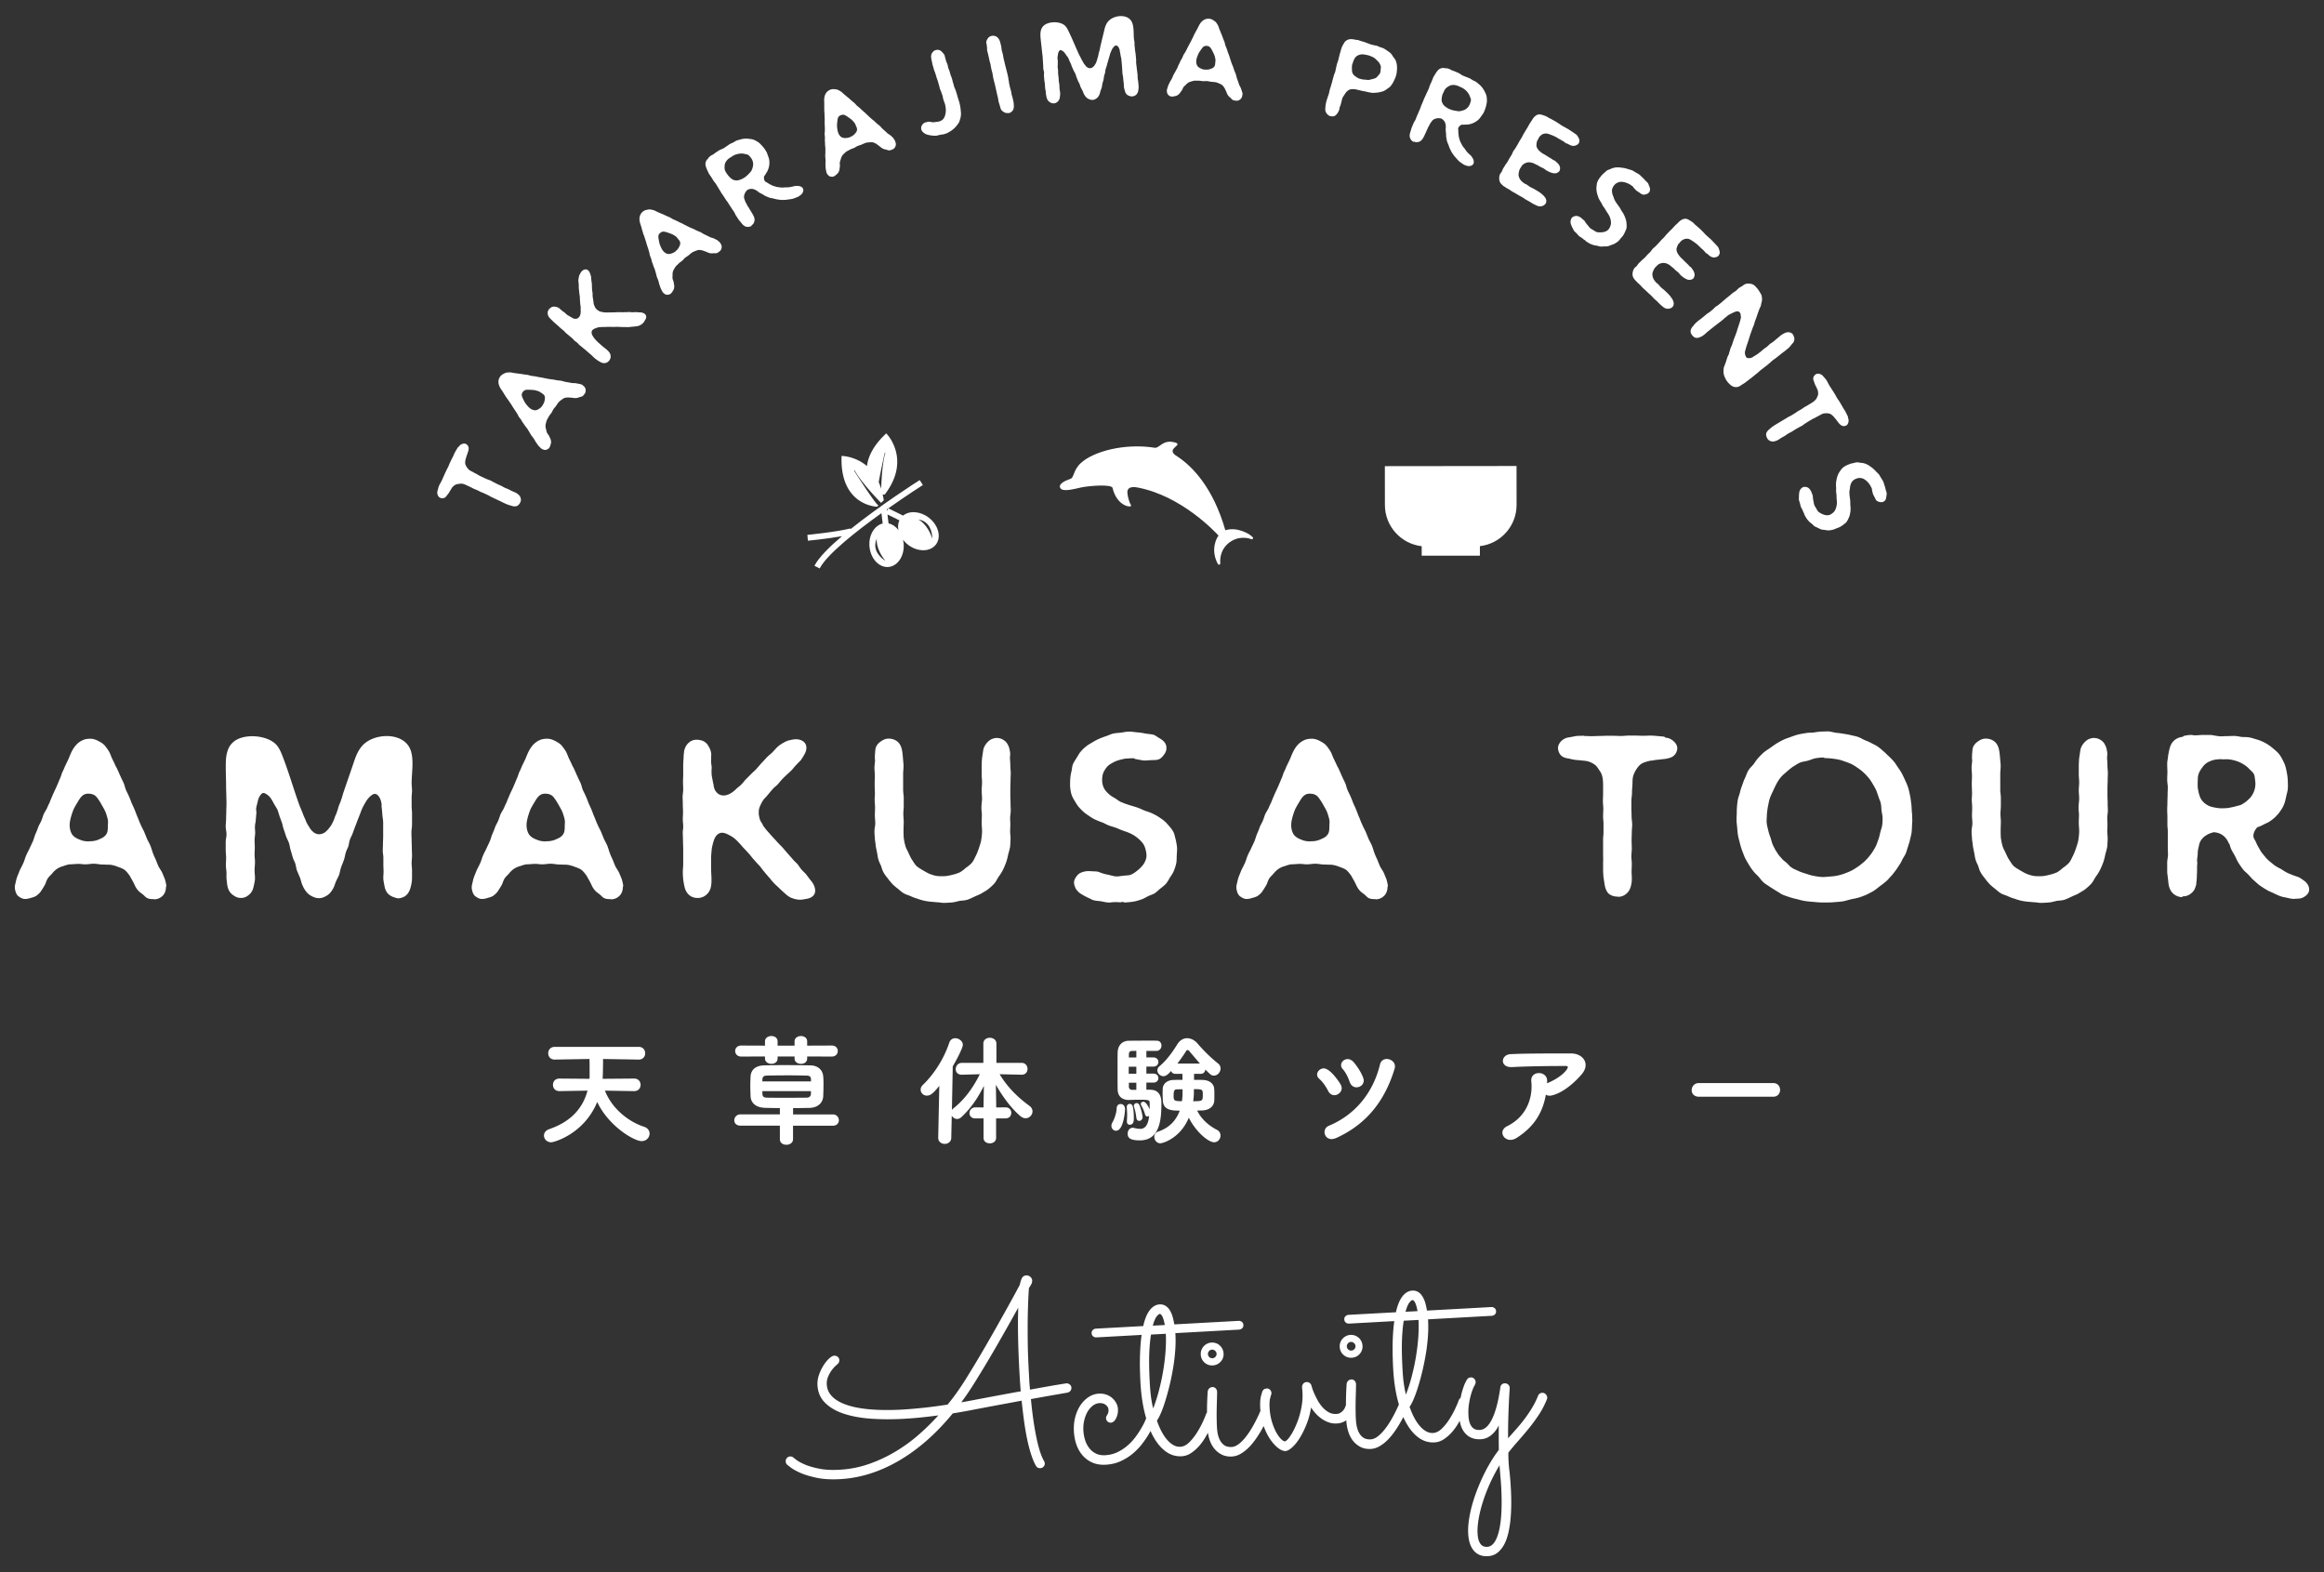
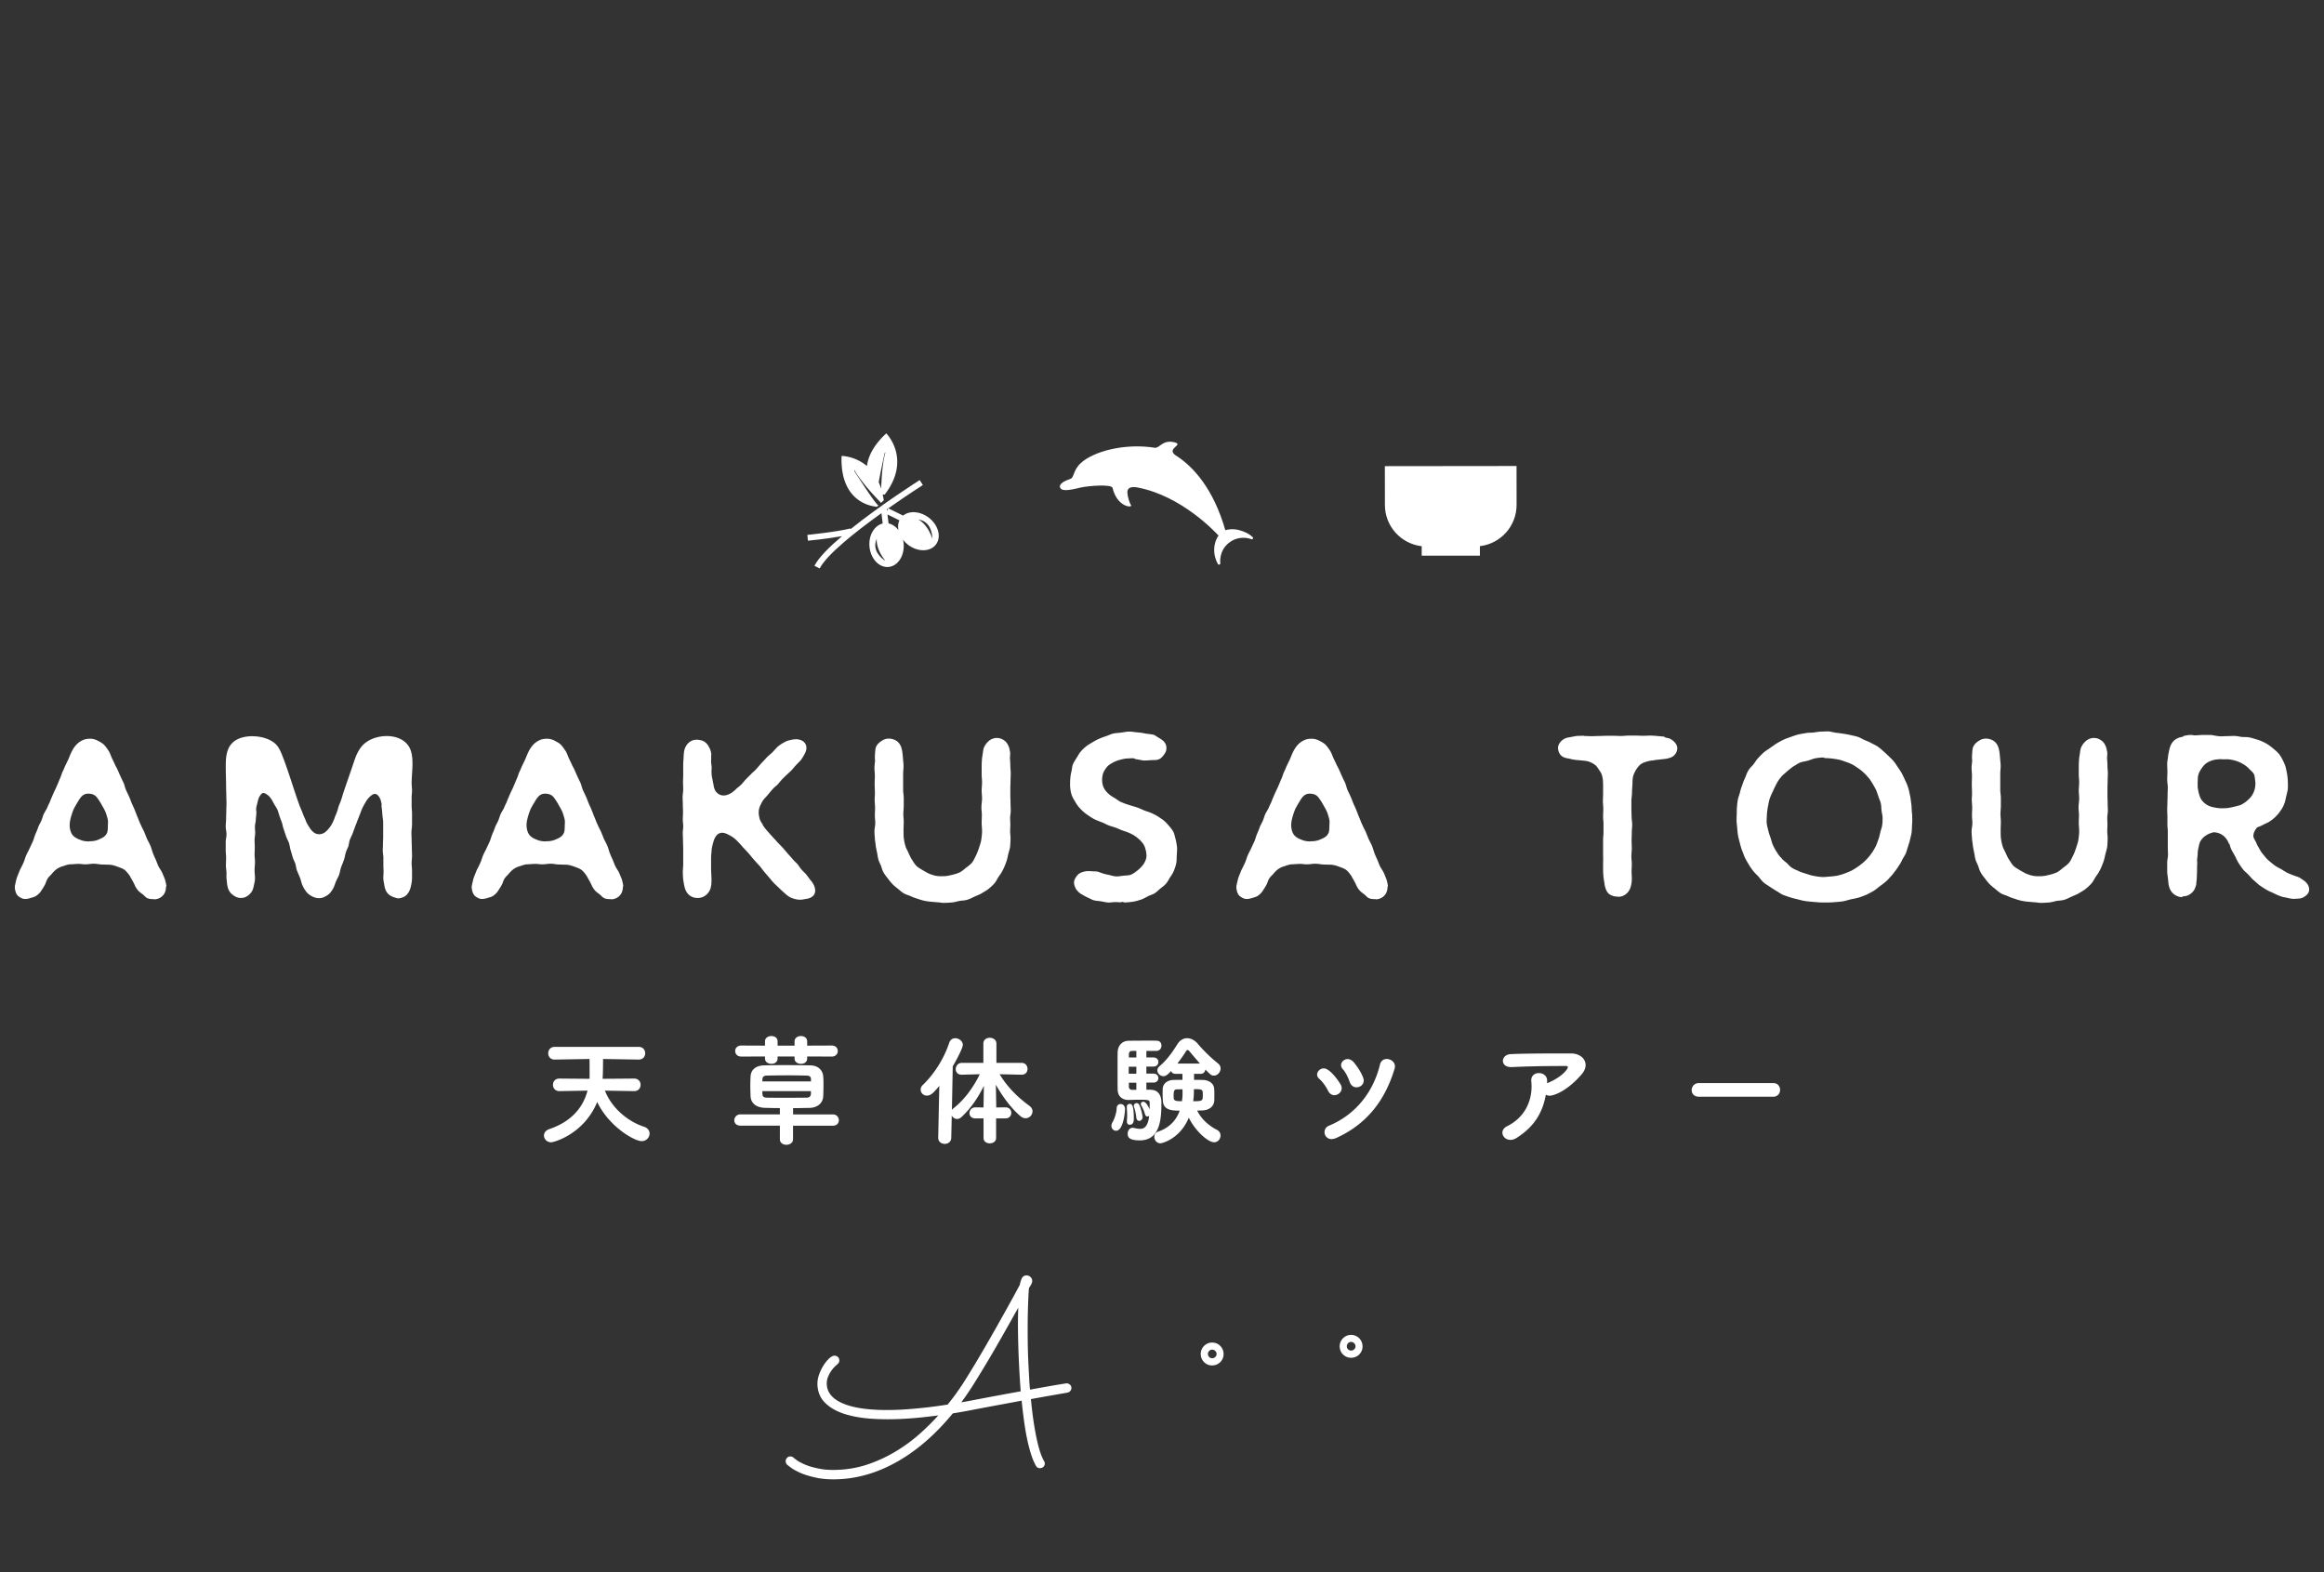
<svg xmlns="http://www.w3.org/2000/svg" width="470" height="318">
  <rect width="100%" height="100%" fill="#333333" stroke="none" />
  <path fill="#FFF" d="M306.71 102.09l-.01-7.85-26.63.03.01 7.85c0 4.31 3.26 7.86 7.44 8.34v1.92l11.77-.01v-1.92c4.18-.49 7.43-4.04 7.42-8.36zM253.33 108.62c-.78-.74-1.74-1.15-2.79-1.43-1.3-.34-2.51-.07-2.73.05-2.41-8.45-6.57-13-10.11-15.19-1.93-1.45 1.96-2.1-.27-2.62-2.24-.52-2.9 1.13-3.81 1.13-6.22-1-12.5.75-15.02 3.07-1.68 1.54-1.3 3.01-2.2 3.24-2.64.89-1.99 1.77-1.99 1.77.39.93 2.69.28 4.23-.06 1.54-.34 6.19-.7 6.36.09.92 3.95 4.17 4.1 3.72 3.47-.24-.33-.65-1.53-.72-2.46-.11-1.55 1.75-1.16 2.22-1.06 8.75 1.72 15.5 8.91 16.22 9.7-.39.41-1.7 2.87-.14 5.74.04.07.11.12.18.13.04.01.09.01.13-.01.12-.04.2-.16.18-.29-.01-.1-.33-2.52 1.8-4.16 1.47-1.13 3.02-1.03 3.81-.88.41.08.66.18.66.19.12.05.25.01.32-.1.06-.09.04-.23-.05-.32zM187.84 104.69c-1.73-1.33-3.92-1.47-5.2-.42l-2.99-1.47c3.81-2.68 6.91-4.66 6.99-4.71l-.64-1c-.48.3-7.95 5.07-13.99 9.92l-.04-.14c-2.88.73-8.63 1.29-8.69 1.3l.11 1.18c.19-.02 3.9-.38 6.89-.92-2.6 2.21-4.73 4.35-5.57 5.99l1.06.54c1.46-2.85 7.34-7.49 12.49-11.18l.25 2.09c-1.69.41-2.87 2.38-2.67 4.66.22 2.45 1.94 4.3 3.85 4.13 1.9-.17 3.27-2.29 3.06-4.75-.02-.26-.07-.52-.13-.76.28.36.61.71 1 1.01 1.95 1.5 4.48 1.49 5.65-.03 1.16-1.5.52-3.94-1.43-5.44zm-8.19-1.89l-.25.51-.04-.31c.1-.06.2-.13.29-.2zm-.8 10.48c-.64-.44-2.58-2.03-1.54-4.33 0 0-.29 1.98 1.74 4.45 0 .01-.07-.04-.2-.12zm.85-7.43l-.22-1.81 2.41 1.19c-.28.59-.33 1.27-.2 1.95-.53-.69-1.22-1.17-1.99-1.33zm8.84 3.07c-.99-3.04-2.82-3.86-2.82-3.86 2.49.36 2.79 2.85 2.82 3.63v.23z" />
  <path fill="#FFF" d="M177.37 102.47l.3-.29c-.31.29-4.89-6.91-4.89-6.91v-.25c1.22 2.32 4.54 5.79 5.4 6.67l.55-.52c-.05-.42-.14-.79-.22-1.17l.42.01c5.5-7.19.31-12.37.31-12.37-2.64 2.44-3.67 4.71-3.91 6.61-2.4-2.04-5.13-2.05-5.13-2.05-.38 10.11 7.17 10.27 7.17 10.27zm1.54-10.82l.17-.18c-.62 1.99-.81 5.42-.87 7.37-.15-.48-.31-.92-.5-1.33.44-2.46 1.2-5.86 1.2-5.86zM128.22 220.66l-5.88-.1c1.42 3.65 4.78 6.29 7.9 7.3.77.24 1.13.82 1.13 1.37 0 .77-.62 1.54-1.61 1.54-1.54 0-6.7-3.05-8.98-7.92-2.66 6.5-8.76 8.16-9.31 8.16-.86 0-1.46-.67-1.46-1.37 0-.5.31-1.03 1.08-1.3 4.56-1.56 6.84-4.42 7.73-7.78l-5.67.1h-.02c-.86 0-1.3-.62-1.3-1.27s.43-1.27 1.3-1.27h.02l6.07.05c0-.14.02-.26.02-.41v-.82c0-.82 0-1.97-.02-2.78l-7.03.12h-.02c-.86 0-1.3-.62-1.3-1.27s.43-1.3 1.32-1.3h16.97c.89 0 1.32.65 1.32 1.3s-.43 1.27-1.3 1.27h-.02l-7.2-.12c0 1.1-.02 2.88-.07 3.65 0 .12-.02.24-.02.36l6.36-.05h.02c.86 0 1.3.62 1.3 1.27s-.43 1.27-1.3 1.27h-.03zM160.38 227.64v2.74c0 .74-.67 1.13-1.34 1.13s-1.32-.36-1.32-1.13v-2.74h-7.97c-.86 0-1.25-.53-1.25-1.08 0-.58.46-1.2 1.25-1.2h7.97v-1.27c-.91 0-1.9-.02-3-.05-1.8-.05-2.86-.94-2.93-2.35-.02-.77-.05-1.44-.05-2.06 0-.65.02-1.27.05-1.92.07-1.32.98-2.21 2.74-2.26.98-.02 2.42-.05 3.96-.05 1.87 0 3.86.02 5.38.05 1.54.02 2.52.91 2.62 2.26.05.53.05 1.08.05 1.63 0 .77-.02 1.56-.05 2.33-.05 1.3-1.03 2.33-2.76 2.38-1.25.02-2.3.05-3.34.05v1.27h8.06c.77 0 1.2.6 1.2 1.18 0 .55-.38 1.1-1.2 1.1h-8.07zm2.86-13.99v.41c0 .74-.62 1.08-1.25 1.08-.65 0-1.3-.36-1.3-1.08v-.41h-3.43v.41c0 .72-.62 1.08-1.25 1.08-.65 0-1.3-.38-1.3-1.08v-.41l-4.78.02c-.84 0-1.25-.55-1.25-1.13 0-.55.41-1.1 1.25-1.1l4.78.02v-.86c0-.72.65-1.08 1.3-1.08.62 0 1.25.34 1.25 1.08v.86h3.43v-.86c0-.7.65-1.08 1.3-1.08.62 0 1.25.36 1.25 1.08v.86l4.97-.02c.82 0 1.22.55 1.22 1.1 0 .58-.41 1.13-1.22 1.13l-4.97-.02zm.77 4.59c-.02-.43-.19-.7-.86-.72-.86-.02-2.18-.05-3.58-.05-1.68 0-3.43.02-4.54.05-.67.02-.82.36-.84.74 0 .14-.02.29-.02.43h9.84v-.45zm0 2.42h-9.84c0 .19.02.36.02.55.02.48.19.74.86.77.91.02 2.09.02 3.29.02 1.66 0 3.41 0 4.8-.02.6 0 .84-.34.86-.77v-.55zM201.45 226.18v3.94c0 .74-.65 1.1-1.27 1.1-.65 0-1.27-.36-1.27-1.1v-3.94h-1.63c-.84 0-1.22-.53-1.22-1.06 0-.58.43-1.18 1.22-1.18l1.63.02v-.55l.07-3.82c-1.15 2.33-2.54 4.44-4.51 6.29-.29.29-.62.41-.91.41-.46 0-.86-.29-1.08-.67l-.1 4.46c0 .84-.67 1.25-1.32 1.25s-1.32-.41-1.32-1.25v-.02l.22-10.46c-1.13 1.37-1.7 1.97-2.52 1.97-.7 0-1.25-.55-1.25-1.2 0-.34.12-.67.46-.98 2.23-2.14 4.25-5.26 5.33-8.54.22-.62.7-.89 1.2-.89.74 0 1.54.58 1.54 1.34 0 .58-1.13 2.81-2.04 4.34l-.17 8.83c.07-.1.14-.19.26-.29 2.23-1.75 4.01-4.15 5.38-6.94l-3.6.1h-.05c-.84 0-1.22-.55-1.22-1.13 0-.62.46-1.27 1.27-1.27h4.32v-3.89c0-.79.65-1.18 1.3-1.18.67 0 1.34.41 1.34 1.18v3.89h5.09c.79 0 1.2.62 1.2 1.22s-.38 1.18-1.18 1.18h-.02l-4.44-.1c1.66 2.76 3.84 4.8 6.05 6.41.41.31.6.7.6 1.1 0 .7-.6 1.39-1.39 1.39-.34 0-.72-.12-1.1-.46-1.8-1.54-3.5-3.82-4.92-6.31l.07 4.01v.58l1.87-.02c.79 0 1.18.55 1.18 1.1 0 .58-.38 1.13-1.18 1.13h-1.89zM224.77 227.69c0-.24.07-.5.24-.77.26-.43.77-1.66.82-2.76.02-.62.38-.89.79-.89.82 0 .91.84.91 1.03 0 .31-.29 4.37-1.82 4.37-.48.01-.94-.4-.94-.98zm8-7.29c1.32 0 2.11.94 2.11 2.59 0 3.1-.17 7.63-4.37 7.63-2.26 0-2.45-.72-2.45-1.37 0-.58.36-1.18 1.03-1.18.1 0 .19.02.31.05.48.12.89.17 1.22.17 1.44 0 1.7-1.8 1.78-2.64-.12.1-.24.14-.36.14-.22 0-.38-.14-.48-.46-.19-.74-.55-1.42-.77-1.8a.619.619 0 0 1-.07-.29c0-.26.24-.43.5-.43.63 0 1.18 1.32 1.27 1.54.02-.31.02-.6.02-.84s0-.46-.02-.58c0-.41-.14-.53-1.9-.53-.77 0-1.58.02-2.28.05h-.07c-1.06 0-2.16-.53-2.21-2.09-.02-.89-.02-2.4-.02-3.89 0-1.46 0-2.9.02-3.65.05-1.44.94-2.33 2.28-2.35.67 0 2.52-.02 3.98-.02.74 0 1.37 0 1.71.02.6.02.89.5.89.98 0 .53-.34 1.06-1.03 1.08h-2.02v1.32h1.42c.67 0 1.01.46 1.01.91 0 .48-.34.94-1.01.94h-1.42v1.42h1.42c.67 0 1.01.46 1.01.91s-.34.91-1.01.91h-1.42v1.44h.93zm-4.87 6.4v-.1c.02-.34.05-.74.05-1.13 0-.67-.05-1.32-.07-1.61v-.1c0-.41.29-.62.58-.62.41 0 .84.1.84 3 0 .34-.02 1.22-.82 1.22-.3.02-.58-.2-.58-.66zm1.91-11.08h-1.54v1.42h1.54v-1.42zm0-3.2c-.43 0-.79.02-.96.02-.34.02-.53.24-.55.65v.67h1.51v-1.34zm0 6.44h-1.51v.84c0 .29.22.6.65.6h.86v-1.44zm0 7.1c-.1-.91-.26-1.61-.46-2.16-.02-.1-.05-.17-.05-.24 0-.36.29-.58.58-.58.19 0 .43.12.55.41.43.91.65 2.35.65 2.4 0 .5-.36.79-.7.79-.25 0-.52-.19-.57-.62zm11.67-8.9v1.22c.62 0 1.22 0 1.78.02 1.18.02 2.16.65 2.28 1.66.05.36.05.86.05 1.34 0 .41 0 .84-.02 1.2-.07 1.15-1.01 1.92-2.45 1.97-.31 0-.67.02-1.01.02.91 1.87 2.52 3.14 3.98 3.89.53.26.74.72.74 1.15 0 .7-.5 1.37-1.3 1.37-1.22 0-3.79-2.26-5.11-4.97-1.73 4.18-5.26 5.18-5.76 5.18-.72 0-1.22-.67-1.22-1.3 0-.46.24-.89.82-1.08 2.47-.84 3.7-2.52 4.32-4.22-1.78 0-3.29-.17-3.41-1.99-.02-.46-.05-.98-.05-1.46 0-.34.02-.67.02-.94.02-1.01.89-1.8 2.18-1.82.58-.02 1.2-.02 1.82-.02l-.02-1.22h-1.46c-.43 0-.7-.24-.82-.58-.74.84-1.13 1.06-1.56 1.06-.65 0-1.22-.58-1.22-1.18 0-.29.12-.58.43-.84 1.39-1.15 2.57-2.76 3.62-4.46.53-.84 1.25-1.2 1.97-1.2.74 0 1.51.38 2.11 1.08 1.25 1.46 2.64 2.83 4.15 4.03.36.29.5.65.5 1.01 0 .72-.6 1.44-1.34 1.44-.48 0-.6-.1-1.73-1.22-.07.46-.36.86-.91.86h-1.38zm-2.33 3.12l-1.1.02c-.46.02-.7.1-.7 1.22 0 1.01.02 1.18 1.68 1.18.05-.38.1-.77.12-1.13v-1.29zm3.51-5.21c-.82-.94-1.61-1.87-2.21-2.59a.445.445 0 0 0-.29-.12c-.1 0-.17.02-.22.1-.58.94-1.2 1.8-1.82 2.62h4.54zm-1.23 6.45c-.02.38-.07.77-.12 1.18 1.92 0 1.94-.07 1.94-1.34 0-1.03-.05-1.1-1.8-1.1.01.64-.02 1.17-.02 1.26zM269.85 221.48c-.46 0-.94-.26-1.25-.86-.46-.91-1.08-1.82-1.8-2.45-.29-.26-.43-.55-.43-.86 0-.62.6-1.25 1.34-1.25 1.3 0 3.07 2.66 3.41 3.24.14.26.22.53.22.77 0 .78-.73 1.41-1.49 1.41zm-.56 8.88c-.89 0-1.42-.7-1.42-1.39 0-.53.26-1.06.91-1.32 5.47-2.28 8.98-6.89 10.3-12.36.19-.79.77-1.13 1.37-1.13.82 0 1.66.6 1.66 1.49 0 .17-.02.31-.07.48-1.87 6.17-5.4 11.11-11.83 14.02-.34.13-.65.21-.92.21zm5.05-10.47c-.55 0-1.1-.31-1.37-1.06-.34-.98-.82-1.97-1.44-2.66-.22-.24-.31-.53-.31-.77 0-.65.62-1.22 1.34-1.22.38 0 .82.19 1.2.62 1.32 1.58 2.04 3.14 2.04 3.7 0 .84-.72 1.39-1.46 1.39zM306.69 230.14c-.43.26-.84.38-1.22.38-.94 0-1.63-.7-1.63-1.46 0-.48.29-.98.98-1.32 3.58-1.78 4.92-5.04 4.92-8.02 0-.36-.02-.7-.05-1.03-.12-1.1.65-1.68 1.54-1.68.82 0 1.66.53 1.66 1.54v.05c0 .17-.02.31-.02.46l.19-.07c2.88-1.22 4.01-2.78 4.01-3.17 0-.17-.12-.24-.38-.24h-1.1c-2.76 0-6.91.07-9.82.22h-.17c-1.13 0-1.66-.62-1.66-1.25 0-.65.55-1.32 1.58-1.37 2.66-.12 5.76-.14 12.17-.14 1.8 0 2.98 1.06 2.98 2.35 0 .6-.26 1.25-.82 1.9-3.36 3.84-6.02 4.3-6.43 4.3-.31 0-.58-.07-.79-.22-.64 3.68-2.41 6.54-5.94 8.77zM343.58 221.79c-.98 0-1.46-.65-1.46-1.32 0-.72.53-1.44 1.46-1.44h15.03c.94 0 1.39.7 1.39 1.39 0 .67-.46 1.37-1.39 1.37h-15.03zM33.65 179.23c0 .04-.08.04-.08.08 0 .72-.2 1.32-.6 1.76-.4.44-.96.76-1.68.8-.04.04-.12-.04-.2-.04-.4 0-.8 0-1.2-.16-.36-.12-.6-.44-.92-.72-.32-.28-.76-.52-1.08-.92-.28-.32-.52-.72-.72-1.2-.24-.48-.48-.96-.8-1.44v-.08c-.32-.48-.68-.96-1.08-1.32-.44-.36-1-.52-1.52-.72-.52-.2-1.04-.36-1.64-.4-.52 0-1.08-.04-1.6-.04-.52-.04-1.04-.16-1.6-.16-.52 0-1.04.12-1.56.12-.56.04-1.08-.12-1.6-.08-.52 0-1.08.08-1.6.08-.48.04-.92.2-1.36.36-.48.12-.92.32-1.28.56-.4.28-.72.6-1.04 1-.28.32-.68.64-.92 1.08-.24.44-.32.88-.52 1.2-.24.44-.48.8-.72 1.16-.2.36-.56.68-.92.96-.32.24-.76.36-1.2.48-.48.16-.92.24-1.36.2-.44-.08-.84-.32-1.2-.6-.32-.32-.48-.72-.56-1.12-.12-.4-.12-.84 0-1.28.12-.48.2-.96.36-1.4.16-.44.36-.88.52-1.32.24-.52.52-1 .76-1.56.24-.52.36-1.08.6-1.6.2-.48.48-.92.68-1.4l.64-1.36c.2-.48.32-1 .52-1.48.2-.44.4-.92.56-1.4.16-.44.44-.84.6-1.24.2-.44.32-.92.48-1.32.2-.44.48-.84.68-1.24.16-.36.32-.76.52-1.12.16-.4.28-.76.48-1.16.16-.44.36-.84.56-1.28.2-.4.4-.84.56-1.24.2-.44.36-.88.56-1.32.16-.36.28-.8.44-1.2.2-.36.36-.76.52-1.16l.64-1.32c.2-.44.36-.88.56-1.32.32-.72.72-1.36 1.2-1.84.4-.4.84-.68 1.32-.88.48-.2 1-.24 1.52-.24.56.04 1.04.2 1.48.44.44.24.92.48 1.28.88.32.36.6.76.88 1.2.24.4.4.88.6 1.36l.6 1.24c.16.44.44.8.6 1.24.2.4.36.84.56 1.24.2.48.44.92.64 1.36.2.48.28.96.48 1.44.2.44.44.88.64 1.36.2.44.36.92.56 1.4.2.44.44.92.6 1.36.2.48.36.96.56 1.4.2.48.36.96.6 1.44.2.48.44.92.68 1.4l.6 1.48c.24.52.52.96.72 1.48.2.48.32 1.04.52 1.52.16.44.36.84.56 1.28.16.4.32.84.52 1.28.24.48.6.92.8 1.4.16.4.36.84.52 1.28.12.44.24.92.28 1.36zM21.81 165.8c-.08-.4-.2-.8-.36-1.28-.2-.6-.52-1.12-.84-1.68-.28-.52-.6-1.04-1-1.56-.36-.48-.88-.72-1.48-.76-.44-.04-1.04-.04-1.6.52-.36.36-.6.8-.84 1.2-.28.44-.52.88-.76 1.32-.24.56-.4 1.08-.56 1.6-.16.6-.28 1.16-.28 1.68 0 .72.16 1.36.48 1.88.32.48.88.84 1.56 1.08.52.24 1.12.36 1.88.36.04 0 .04-.12.04-.12v.08c.72.04 1.48-.12 2.12-.44.6-.24 1.04-.52 1.32-.96.28-.4.32-.92.32-1.56 0-.45.08-.89 0-1.36zM79.73 181.47c-.52-.16-1-.44-1.32-.8-.32-.36-.52-.84-.64-1.4-.08-.48-.2-1-.24-1.48-.04-.52.04-1 .04-1.52 0-.48-.04-.96-.04-1.4v-1.44c0-.44-.12-.92-.12-1.4 0-.48.04-.92.04-1.4 0-.48.04-.96.04-1.44v-1.4-1.4c0-.56-.12-1.08-.16-1.64-.04-.52-.08-1.04-.16-1.6-.04-.28.04-.28 0-.56-.12-.72-.32-1.32-.76-1.76-.4-.36-.72-.36-1.16-.08-.52.36-.96.84-1.36 1.56-.24.4-.48.84-.68 1.28-.2.44-.32.88-.52 1.32-.16.48-.36.88-.52 1.36l-.36.92-.48 1.32c-.16.44-.4.84-.56 1.28-.16.44-.2.92-.32 1.36-.16.44-.4.84-.52 1.28-.16.48-.2 1.04-.4 1.52-.16.52-.4 1-.56 1.48-.16.48-.24 1.04-.4 1.52-.2.48-.48.96-.68 1.44-.2.56-.4 1.24-.84 1.8-.28.44-.64.76-1.08 1-.4.24-.88.44-1.36.44-.48.04-1-.12-1.4-.32-.44-.2-.84-.48-1.16-.84-.32-.4-.6-.8-.8-1.28-.28-.52-.36-1.12-.56-1.64-.24-.6-.48-1.12-.68-1.64-.12-.4-.16-.84-.28-1.24-.12-.4-.36-.76-.48-1.16-.16-.48-.28-1-.44-1.48-.16-.48-.2-1-.36-1.52-.16-.48-.44-.92-.6-1.4l-.48-1.44c-.16-.4-.2-.8-.32-1.2l-.48-1.32c-.16-.48-.28-.92-.44-1.36-.2-.44-.48-.8-.72-1.24-.32-.6-.64-1.24-1.16-1.68-.2-.16-.44-.32-.68-.44-.24-.08-.44-.12-.68.12-.44.44-.64.96-.76 1.52s-.28 1-.32 1.44c-.04.48.08.48.04.96l-.12 1.32c0 .44-.16.84-.16 1.28-.04.44.04.88.04 1.32 0 .48-.12 1-.12 1.48s.04 1 .04 1.48-.04 1-.04 1.48.08 1 .08 1.48c0 .56-.08 1.12-.08 1.64 0 .56.08 1.12.08 1.68 0 .56-.16 1.12-.28 1.68-.12.64-.4 1.16-.84 1.56-.44.4-.96.72-1.64.72-.68.04-1.24-.24-1.76-.64-.48-.36-.84-.88-1-1.56-.12-.48-.16-.92-.2-1.4-.08-.44-.04-.92-.04-1.36 0-.52-.12-1.08-.12-1.6s.04-1.04.04-1.56-.08-1.08-.08-1.6v-1.56c0-.52.16-1.08.16-1.6s-.16-1.04-.16-1.56.08-1.08.08-1.6.04-1.04.04-1.56.04-1.08.04-1.6-.04-1.04-.04-1.56-.04-1.08-.04-1.6c0-1.8-.12-3.64-.04-5.48.08-1.32.4-2.68 1.36-3.56 2.04-2 7.16-1.6 8.96.56.48.6.8 1.32 1.08 2.04 1.32 3.36 2.28 6.8 3.52 10.2l.6 1.44c.16.52.4.96.6 1.44.16.48.4.88.64 1.24.24.4.48.8.84 1.08.4.4.88.52 1.32.52.44-.04.88-.16 1.32-.56.4-.36.72-.76 1.04-1.24.24-.4.48-.88.68-1.44.2-.64.28-.6.48-1.24.24-.64.2-.64.4-1.28.24-.6.28-.6.48-1.24.2-.52.32-1.12.52-1.64.68-2.04 1.4-4.04 2.08-6.08.48-1.48 1.16-2.96 2.44-3.88 2.76-2 8.16-1.8 9.12 2 .52 1.96.08 4.28.08 6.28 0 .52.08 1 .08 1.48s-.08.96-.08 1.48v1.44c0 .96.08.96.08 1.88v1.88c0 1-.12 1-.12 1.96 0 .52.04 1.04.04 1.52 0 .52.04 1 .04 1.52 0 .48.04 1 .04 1.48 0 .52-.08 1.04-.08 1.52 0 .52.08 1 .08 1.52v1.48c0 .64-.12 1.28-.28 1.88-.2.8-.6 1.48-1.24 1.88-.4.2-.84.36-1.28.36-.28 0-.52-.12-.8-.2zM126.05 179.23c0 .04-.08.04-.08.08 0 .72-.2 1.32-.6 1.76-.4.44-.96.76-1.68.8-.04.04-.12-.04-.2-.04-.4 0-.8 0-1.2-.16-.36-.12-.6-.44-.92-.72-.32-.28-.76-.52-1.08-.92-.28-.32-.52-.72-.72-1.2-.24-.48-.48-.96-.8-1.44v-.08c-.32-.48-.68-.96-1.08-1.32-.44-.36-1-.52-1.52-.72-.52-.2-1.04-.36-1.64-.4-.52 0-1.08-.04-1.6-.04-.52-.04-1.04-.16-1.6-.16-.52 0-1.04.12-1.56.12-.56.04-1.08-.12-1.6-.08-.52 0-1.08.08-1.6.08-.48.04-.92.2-1.36.36-.48.12-.92.32-1.28.56-.4.28-.72.6-1.04 1-.28.32-.68.64-.92 1.08-.24.44-.32.88-.52 1.2-.24.44-.48.8-.72 1.16-.2.36-.56.68-.92.96-.32.24-.76.36-1.2.48-.48.16-.92.24-1.36.2-.44-.08-.84-.32-1.2-.6-.32-.32-.48-.72-.56-1.12-.12-.4-.12-.84 0-1.28.12-.48.2-.96.36-1.4.16-.44.36-.88.52-1.32.24-.52.52-1 .76-1.56.24-.52.36-1.08.6-1.6.2-.48.48-.92.68-1.4l.64-1.36c.2-.48.32-1 .52-1.48.2-.44.4-.92.56-1.4.16-.44.44-.84.6-1.24.2-.44.32-.92.48-1.32.2-.44.48-.84.68-1.24.16-.36.32-.76.52-1.12.16-.4.28-.76.48-1.16.16-.44.36-.84.56-1.28.2-.4.4-.84.56-1.24.2-.44.36-.88.56-1.32.16-.36.28-.8.44-1.2.2-.36.36-.76.52-1.16l.64-1.32c.2-.44.36-.88.56-1.32.32-.72.72-1.36 1.2-1.84.4-.4.84-.68 1.32-.88.48-.2 1-.24 1.52-.24.56.04 1.04.2 1.48.44.44.24.92.48 1.28.88.32.36.6.76.88 1.2.24.4.4.88.6 1.36l.6 1.24c.16.44.44.8.6 1.24.2.4.36.84.56 1.24.2.48.44.92.64 1.36.2.48.28.96.48 1.44.2.44.44.88.64 1.36.2.44.36.92.56 1.4.2.44.44.92.6 1.36.2.48.36.96.56 1.4.2.48.36.96.6 1.44.2.48.44.92.68 1.4l.6 1.48c.24.52.52.96.72 1.48.2.48.32 1.04.52 1.52.16.44.36.84.56 1.28.16.4.32.84.52 1.28.24.48.6.92.8 1.4.16.4.36.84.52 1.28.12.44.24.92.28 1.36zm-11.84-13.43c-.08-.4-.2-.8-.36-1.28-.2-.6-.52-1.12-.84-1.68-.28-.52-.6-1.04-1-1.56-.36-.48-.88-.72-1.48-.76-.44-.04-1.04-.04-1.6.52-.36.36-.6.8-.84 1.2-.28.44-.52.88-.76 1.32-.24.56-.4 1.08-.56 1.6-.16.6-.28 1.16-.28 1.68 0 .72.16 1.36.48 1.88.32.48.88.84 1.56 1.08.52.24 1.12.36 1.88.36.04 0 .04-.12.04-.12v.08c.72.04 1.48-.12 2.12-.44.6-.24 1.04-.52 1.32-.96.28-.4.32-.92.32-1.56 0-.45.08-.89 0-1.36zM138.13 164.19c0-.76-.04-.76-.04-1.56 0-.48-.04-1-.04-1.48s.12-1 .12-1.48c0-.52-.04-1-.04-1.52 0-.48.04-1 .04-1.48v-1.52c0-.44 0-.88.04-1.36.04-.44.04-.92.08-1.36.04-.16.04-.16.04-.36.12-.8.48-1.52 1.12-2 .6-.48 1.4-.56 2.12-.4.76.12 1.36.56 1.72 1.24.32.52.56 1.12.56 1.84 0 .04-.04.04-.04.08.04.4 0 .8 0 1.2 0 .4.12.84.12 1.24-.04.52-.04 1 0 1.52.08.52.2 1 .28 1.52l.08.28c.04.48.16.92.36 1.28.28.44.64.76 1.04.88.4.16.88.16 1.36 0 .68-.2 1.24-.64 1.76-1.12.32-.36.76-.6 1.08-.96.36-.32.64-.76.96-1.08l1.04-1.04c.32-.36.72-.64 1.04-1l1.04-1.2c.36-.36.72-.76 1.08-1.16.36-.36.76-.68 1.16-1.04.36-.4.72-.8 1.08-1.16.4-.32.8-.6 1.2-.8.44-.28.88-.44 1.32-.52.48-.12.96-.2 1.44-.16.8.08 1.4.44 1.68 1 .16.32.32 1-.2 1.96-.24.44-.48.84-.76 1.24-.32.36-.68.68-1 1.04-.32.32-.56.68-.84.96-.28.32-.64.6-.92.88-.36.32-.68.64-1 .96-.28.32-.6.68-.88 1.04-.32.32-.72.6-1 .92-.52.56-.96 1.16-1.44 1.68-.44.44-.76.88-.96 1.36-.28.52-.48 1.04-.48 1.6-.04.48.08.96.16 1.36.12.44.36.84.64 1.2 0 .08-.04.08 0 .12.36.56.76 1.04 1.16 1.48.52.6 1.04 1.16 1.56 1.72.44.52.92.96 1.36 1.44l.96 1.12.96 1.08c.28.36.64.68.96 1 .32.36.52.76.84 1.12.28.36.64.64.96 1l.84 1.12c.28.32.56.68.76 1.12.36.84.28 1.44.08 1.8-.16.32-.6.76-1.44.92-.52.08-.96.2-1.44.2-.6 0-1.2-.16-1.72-.36-.52-.2-.96-.56-1.4-.96-.4-.36-.76-.68-1.12-1.04-.36-.36-.76-.68-1.08-1.04-.36-.36-.64-.76-.96-1.12-.32-.36-.64-.72-.92-1.08-.32-.36-.6-.76-.88-1.12-.4-.44-.8-.84-1.16-1.28-.4-.4-.72-.88-1.12-1.32-.36-.4-.76-.84-1.16-1.24-.36-.44-.76-.88-1.16-1.28-.56-.6-1.12-.96-1.68-1.24-.72-.4-1.4-.6-1.92-.36-.56.2-.96.8-1.2 1.56-.16.52-.32 1.12-.4 1.72-.04.56-.12 1.16-.12 1.8v2c0 .76.08 1.52.08 2.28 0 .48 0 .96-.12 1.48a2.77 2.77 0 0 1-.88 1.56c-.44.4-1.04.68-1.68.68-.68.04-1.32-.16-1.8-.56s-.8-.96-.96-1.64c-.12-.48-.2-1-.28-1.52-.04-.48-.08-.96-.08-1.52 0-.52.08-1.04.08-1.52v-1.56-1.56c0-.52-.04-1.04-.04-1.56s-.04-1.04-.04-1.52c-.04-.76.08-.76.08-1.48s-.08-.72-.08-1.44c0-.75.04-.75.04-1.52zM177.09 170.87c-.04-.48-.16-.92-.16-1.4-.04-.44-.08-.92-.08-1.4 0-.52.16-1.04.16-1.6 0-.52-.08-1.04-.08-1.56 0-.56.04-1.08.04-1.6s-.08-1.08-.08-1.6.08-1.04.04-1.56c0-.56-.04-1.08-.04-1.6 0-.56.04-1.08.04-1.64s-.08-1.08-.08-1.64.12-1.08.12-1.64c0-.08-.04-.08-.04-.12 0-.4 0-.8.04-1.2.04-.36.04-.8.16-1.16.24-.64.76-1.08 1.24-1.36.48-.32 1.04-.48 1.72-.4.6.08 1.16.32 1.56.72.4.4.64.96.76 1.56.12.6.16 1.12.2 1.64.04.56.12 1.08.12 1.6 0 .56-.08 1.08-.08 1.6v3.24c0 .52.12 1.08.12 1.6v1.6c0 .56-.08 1.08-.08 1.64 0 .52.08 1.08.08 1.6s-.04 1.08-.04 1.6c0 .56 0 1.12.04 1.64.08.52.16 1.08.32 1.56.12.56.44 1 .64 1.48.24.52.44 1 .72 1.4.28.44.56.92.92 1.28.4.36.88.6 1.32.88.44.24.88.52 1.36.72.48.16 1 .36 1.48.4.52.08 1.04.04 1.56.04.52-.04 1.04-.16 1.52-.28.52-.12 1-.28 1.48-.48.44-.24.84-.56 1.24-.92.4-.28.84-.6 1.2-1 .32-.36.52-.84.76-1.32.28-.52.48-1.08.68-1.64.16-.56.4-1.12.48-1.72.08-.56.16-1.16.16-1.76 0-.56-.08-1.12-.08-1.64 0-.56.04-1.12.04-1.64 0-.56-.12-1.12-.08-1.64 0-.56.12-1.12.12-1.64 0-.56-.08-1.12-.08-1.64 0-.56.08-1.12.08-1.64 0-.56-.08-1.12-.08-1.64v-1.64c0-.56.04-1.12.08-1.64l.24-1.6c.08-.52.32-.92.6-1.32.32-.36.64-.72 1.12-.92.44-.2.92-.28 1.36-.2.48.04.92.28 1.28.56s.6.68.8 1.16c.16.4.2.8.28 1.16.04.44-.04.84-.04 1.2.04.52.08 1 .08 1.52 0 .48.08 1 .08 1.48 0 .52-.04 1-.04 1.52 0 .48-.04 1-.04 1.52v1.48c0 .76.04.76.04 1.52 0 .8.04.8.04 1.6 0 .48-.12.92-.12 1.4 0 .44.04.92.04 1.36 0 .44-.04.92-.04 1.36 0 .48.08.92.08 1.4 0 .56-.04 1.12-.08 1.68-.08.56-.28 1.12-.4 1.64-.12.56-.24 1.12-.44 1.64-.2.52-.4 1.04-.68 1.56-.24.48-.52.88-.84 1.32-.28.44-.52.96-.84 1.32-.36.4-.76.76-1.2 1.12-.4.32-.88.56-1.32.84-.44.28-.96.44-1.44.68-.48.2-.96.48-1.48.64-.48.16-1.04.16-1.6.24-.52.12-1.04.28-1.6.32-.52.04-1.08.08-1.64.08-.4 0-.8-.12-1.24-.12l-1.36-.12c-.48-.04-.92-.12-1.32-.2-.48-.12-.92-.24-1.32-.4-.48-.12-.96-.32-1.4-.52-.44-.2-.96-.32-1.36-.56-.44-.24-.8-.6-1.2-.92-.36-.28-.76-.6-1.12-.96-.32-.36-.64-.72-.92-1.12-.32-.4-.64-.8-.88-1.24-.24-.4-.36-.88-.52-1.36-.2-.44-.44-.88-.56-1.4-.12-.44-.16-.96-.28-1.44-.08-.44-.2-.92-.24-1.36zM237.33 176.27c-.2.44-.48.84-.76 1.24-.24.44-.48.88-.8 1.24-.32.36-.72.64-1.12.96-.4.32-.72.68-1.16.96-.4.24-.92.36-1.36.6-.48.24-.92.52-1.44.68-.52.16-1 .32-1.56.4-.52.08-1.04.12-1.56.16-.24 0-.44-.12-.64-.12-.12 0-.12.08-.28.08-.4 0-.8-.04-1.16-.04-.48 0-.96.12-1.44.08s-.92-.16-1.4-.24c-.48-.08-.96-.08-1.4-.2-.4-.08-.72-.32-1.12-.48-.36-.16-.72-.36-1.08-.56-.28-.16-.56-.32-.8-.52-.16-.16-.6-.52-.8-1.04-.16-.4-.32-.84-.2-1.36.16-.52.48-.96.8-1.28.36-.32.84-.48 1.36-.6.44-.08.88-.08 1.36-.04.44.04.88 0 1.36.12l.64.24c.48.16.92.28 1.4.36.52.12 1 .28 1.48.32.52.04 1-.08 1.48-.12.52-.08 1.04-.04 1.52-.2.52-.2 1-.56 1.44-.92.4-.32.8-.72 1.16-1.2.28-.44.52-.92.6-1.48.04-.52-.04-1.08-.2-1.6-.12-.52-.36-1-.72-1.4-.4-.48-.88-.88-1.4-1.24-.52-.36-1.08-.6-1.68-.84-.36-.12-.76-.24-1.12-.4-.36-.12-.72-.32-1.08-.44-.44-.16-.92-.28-1.36-.44-.44-.16-.84-.4-1.28-.6-.6-.2-1.16-.44-1.68-.68-.56-.28-1.04-.64-1.52-.96-.52-.36-.96-.76-1.36-1.2-.4-.4-.72-.88-1-1.36-.28-.48-.6-.96-.76-1.52-.16-.52-.24-1.08-.28-1.68 0-.52 0-1 .04-1.48.04-.52.12-1 .24-1.48.12-.52.12-1.04.32-1.48.2-.48.52-.88.76-1.32.28-.4.48-.88.84-1.24.28-.36.64-.68 1.04-1 .32-.28.76-.52 1.16-.76.4-.24.8-.48 1.24-.68.52-.24 1.04-.44 1.52-.6.52-.16 1.04-.44 1.56-.56.52-.12 1.08-.12 1.64-.2.52-.08 1.08-.2 1.64-.2.52 0 1.08.12 1.64.16.52.04 1.08.12 1.6.24.56.08 1.12.12 1.64.24.36.12.68.4 1.04.6.32.2.68.4.96.68.4.4.6.84.6 1.32.04.48-.12.92-.44 1.36-.28.4-.56.72-.92.92-.36.2-.8.24-1.24.24-.76 0-1.44.12-2.04.08-.56-.08-1.08-.2-1.6-.28-.2-.04-.16-.12-.36-.16-.48-.04-.96.04-1.44.04-.48.04-.92.16-1.4.28-.44.12-.88.28-1.32.52-.44.24-.88.48-1.2.84-.32.36-.6.8-.8 1.24-.16.44-.24.96-.24 1.44s.08 1 .28 1.48.56.92 1 1.32c.36.36.84.64 1.4.96.36.24.72.52 1.12.72.44.16.88.36 1.28.48.68.24 1.36.4 2.04.64.6.2 1.16.52 1.76.72.52.16 1.08.36 1.6.64.52.24 1 .56 1.52.92.48.32.92.72 1.28 1.16.4.44.8.88 1.08 1.4.28.48.36 1.08.52 1.64.12.56.24 1.12.28 1.72 0 .52-.04 1.08-.08 1.68 0 .52 0 1.12-.16 1.68-.12.48-.28.92-.48 1.4zM280.69 179.23c0 .04-.08.04-.08.08 0 .72-.2 1.32-.6 1.76-.4.44-.96.76-1.68.8-.04.04-.12-.04-.2-.04-.4 0-.8 0-1.2-.16-.36-.12-.6-.44-.92-.72-.32-.28-.76-.52-1.08-.92-.28-.32-.52-.72-.72-1.2-.24-.48-.48-.96-.8-1.44v-.08c-.32-.48-.68-.96-1.08-1.32-.44-.36-1-.52-1.52-.72-.52-.2-1.04-.36-1.64-.4-.52 0-1.08-.04-1.6-.04-.52-.04-1.04-.16-1.6-.16-.52 0-1.04.12-1.56.12-.56.04-1.08-.12-1.6-.08-.52 0-1.08.08-1.6.08-.48.04-.92.2-1.36.36-.48.12-.92.32-1.28.56-.4.28-.72.6-1.04 1-.28.32-.68.64-.92 1.08-.24.44-.32.88-.52 1.2-.24.44-.48.8-.72 1.16-.2.36-.56.68-.92.96-.32.24-.76.36-1.2.48-.48.16-.92.24-1.36.2-.44-.08-.84-.32-1.2-.6-.32-.32-.48-.72-.56-1.12-.12-.4-.12-.84 0-1.28.12-.48.2-.96.36-1.4.16-.44.36-.88.52-1.32.24-.52.52-1 .76-1.56.24-.52.36-1.08.6-1.6.2-.48.48-.92.68-1.4l.64-1.36c.2-.48.32-1 .52-1.48.2-.44.4-.92.56-1.4.16-.44.44-.84.6-1.24.2-.44.32-.92.48-1.32.2-.44.48-.84.68-1.24.16-.36.32-.76.52-1.12.16-.4.28-.76.48-1.16.16-.44.36-.84.56-1.28.2-.4.4-.84.56-1.24.2-.44.36-.88.56-1.32.16-.36.28-.8.44-1.2.2-.36.36-.76.52-1.16l.64-1.32c.2-.44.36-.88.56-1.32.32-.72.72-1.36 1.2-1.84.4-.4.84-.68 1.32-.88.48-.2 1-.24 1.52-.24.56.04 1.04.2 1.48.44.44.24.92.48 1.28.88.32.36.6.76.88 1.2.24.4.4.88.6 1.36l.6 1.24c.16.44.44.8.6 1.24.2.4.36.84.56 1.24.2.48.44.92.64 1.36.2.48.28.96.48 1.44.2.44.44.88.64 1.36.2.44.36.92.56 1.4.2.44.44.92.6 1.36.2.48.36.96.56 1.4.2.48.36.96.6 1.44.2.48.44.92.68 1.4l.6 1.48c.24.52.52.96.72 1.48.2.48.32 1.04.52 1.52.16.44.36.84.56 1.28.16.4.32.84.52 1.28.24.48.6.92.8 1.4.16.4.36.84.52 1.28.12.44.24.92.28 1.36zm-11.84-13.43c-.08-.4-.2-.8-.36-1.28-.2-.6-.52-1.12-.84-1.68-.28-.52-.6-1.04-1-1.56-.36-.48-.88-.72-1.48-.76-.44-.04-1.04-.04-1.6.52-.36.36-.6.8-.84 1.2-.28.44-.52.88-.76 1.32-.24.56-.4 1.08-.56 1.6-.16.6-.28 1.16-.28 1.68 0 .72.16 1.36.48 1.88.32.48.88.84 1.56 1.08.52.24 1.12.36 1.88.36.04 0 .04-.12.04-.12v.08c.72.04 1.48-.12 2.12-.44.6-.24 1.04-.52 1.32-.96.28-.4.32-.92.32-1.56 0-.45.08-.89 0-1.36zM323.33 155.6c-.24-.36-.48-.76-.88-1-.32-.24-.72-.44-1.2-.6-.52-.16-1.08-.16-1.64-.24-.36-.04-.8-.04-1.2-.12-.4-.04-.76-.16-1.16-.24-.6-.08-1.12-.24-1.48-.56-.4-.36-.64-.92-.68-1.48-.04-.56.28-1.12.68-1.52.4-.36.88-.64 1.52-.72.52-.08 1-.2 1.52-.28.52-.04 1.04-.04 1.56-.04 0 0 0 .04.04.04.48 0 .96.04 1.48.04.48 0 1-.04 1.48-.04s1-.04 1.48-.04h1.48c.52 0 1 .04 1.48.04.52 0 1-.08 1.52-.08h1.48c.48 0 1 .04 1.48.04s1-.04 1.48-.04c.44 0 .92.04 1.36.08l1.32.12c.28.04.24.2.52.24.56.04 1.08.32 1.48.68.44.4.76.88.76 1.44 0 .52-.24 1.08-.68 1.48-.36.36-.96.52-1.52.64-.56.08-1.12.12-1.64.2-.24 0-.48.04-.72.08-.12 0-.24.04-.36.08-.28 0-.52.04-.72.08-.64.16-1.2.32-1.64.6-.48.32-.8.8-1.12 1.28-.24.48-.52.96-.6 1.6-.08.52-.04 1.04-.08 1.48-.04.56-.08 1.04-.08 1.52 0 .52-.12 1.04-.12 1.6v1.6c0 .52.04 1.04.04 1.6 0 .52.12 1.04.12 1.6 0 .52-.08 1.04-.08 1.6 0 .52-.04 1.04-.04 1.6 0 .52.04 1.04.04 1.6 0 .52-.08 1.04-.08 1.6 0 .8.08.8.08 1.56 0 .8-.04.8-.04 1.6 0 .56.08 1.08.04 1.6 0 .48-.08.84-.16 1.2-.16.68-.48 1.24-.92 1.6-.44.4-1 .64-1.68.64-.04 0-.08-.04-.12-.04-.68 0-1.32-.2-1.8-.6-.44-.44-.68-1.08-.8-1.76l-.24-1.52c-.04-.52-.08-1.04-.08-1.56v-1.52c.04-.52 0-1 0-1.52v-1.52-1.52c0-.76.08-.76.08-1.56v-1.56c0-.8-.08-.8-.08-1.6 0-.48.04-1 .04-1.52s-.08-1-.08-1.52.04-1.04.04-1.52v-1.56c0-.88-.04-1.56-.24-2.2-.12-.44-.4-.8-.64-1.16zM386.72 165.43c.04.48 0 1-.04 1.48 0 .48-.04.96-.08 1.44-.08.48-.2.96-.32 1.44-.08.48-.28.92-.4 1.4-.16.44-.28.92-.44 1.36-.2.44-.48.84-.72 1.28-.2.44-.4.84-.68 1.2-.24.4-.48.76-.76 1.12-.28.36-.56.76-.88 1.08-.32.32-.6.72-.96 1-.4.36-.84.68-1.28 1-.4.32-.84.68-1.28.96-.48.28-.96.52-1.44.76-.48.2-1 .4-1.52.56s-1.04.24-1.6.36c-.48.12-1 .28-1.56.4-.52.08-1.04.12-1.6.16-.72.08-1.44.08-2.16.08-.48 0-.92 0-1.36-.04l-1.36-.12c-.48-.04-.92-.08-1.36-.16-.48-.08-.92-.2-1.36-.32-.52-.12-1.04-.24-1.52-.4-.48-.16-1-.32-1.48-.52s-.88-.56-1.36-.8l-1.32-.84c-.44-.32-.92-.56-1.28-.92-.4-.36-.68-.8-1.04-1.2-.36-.36-.76-.72-1.08-1.16-.32-.4-.6-.84-.88-1.32-.28-.44-.52-.88-.76-1.36-.2-.48-.36-.96-.56-1.44-.16-.48-.32-1-.44-1.52-.12-.48-.28-1-.36-1.52-.08-.48-.12-1-.16-1.52-.04-.48-.12-.96-.12-1.4 0-.48 0-.92.04-1.36 0-.48 0-.96.04-1.4.04-.48.08-.92.16-1.36.08-.56.32-1.04.44-1.56s.28-1.04.48-1.52c.16-.52.36-1.04.6-1.52.2-.48.36-1 .64-1.44.28-.48.72-.84 1.04-1.24.32-.44.6-.92.96-1.28.36-.4.76-.8 1.16-1.16.4-.32.88-.6 1.32-.92.4-.28.84-.6 1.28-.88.44-.24.88-.52 1.36-.72.44-.24.96-.36 1.44-.56.48-.16.96-.36 1.48-.48.48-.12 1-.2 1.52-.28.48-.12 1.04-.08 1.52-.12.52-.08 1.04-.16 1.56-.2.48 0 1-.04 1.52-.04.52.04 1.04.2 1.52.28.52.04 1.04.12 1.56.2.48.08 1 .16 1.48.28.48.12 1 .2 1.44.36.48.16.88.44 1.36.64.44.2.92.36 1.32.6.44.24.92.44 1.32.72.4.28.76.6 1.12.92.4.32.72.68 1.08 1 .36.36.72.68 1.04 1.08.32.36.56.8.84 1.2.28.4.56.8.8 1.24.24.48.48.96.68 1.44.24.48.44.96.6 1.48.16.48.24 1 .36 1.52s.16 1.04.24 1.56c.08.52.08 1.04.12 1.6 0 .28.08.6.08.92v.48zm-6.43 2.8c.12-.48.32-.92.36-1.4.08-.48.08-.96.08-1.44s-.16-.96-.2-1.44c-.08-.48-.04-.96-.16-1.44-.08-.48-.32-.88-.44-1.32l-.48-1.36c-.2-.4-.44-.84-.68-1.24-.24-.4-.48-.8-.76-1.16-.32-.36-.6-.72-.96-1.04-.36-.36-.76-.68-1.16-.96-.4-.28-.8-.56-1.24-.8-.44-.24-.88-.4-1.36-.56-.48-.16-.92-.36-1.4-.44-.48-.12-.96-.16-1.48-.24-.48-.04-.96-.08-1.48-.08v-.12h-.2c-.56 0-1.08.08-1.6.16-.56.12-1.04.36-1.52.48-.56.16-1.12.2-1.6.4-.52.24-.96.56-1.44.84-.44.32-.88.68-1.28 1.04s-.84.68-1.16 1.12c-.36.4-.64.88-.92 1.4-.24.48-.48.96-.68 1.44-.24.48-.48 1-.64 1.48-.16.52-.24 1.08-.36 1.6-.08.52-.16 1.04-.2 1.6 0 .52-.08 1.08-.04 1.6.04.56.2 1.08.32 1.6s.28 1 .48 1.52c.16.52.28 1.08.52 1.56s.48.96.8 1.4c.24.44.56.8.88 1.12.28.4.68.64 1.04.96.36.32.64.72 1.04.96.4.28.84.44 1.28.64.48.24 1 .4 1.52.56.52.16 1.04.36 1.56.44.56.12 1.08.2 1.64.24.52.04 1.08-.04 1.64-.08.52-.04 1.08-.08 1.6-.2.56-.12 1.08-.28 1.6-.48.52-.2 1.04-.4 1.52-.68s.96-.6 1.4-.92c.44-.36.88-.68 1.24-1.08.4-.4.76-.84 1.08-1.28.32-.44.6-.92.88-1.44.24-.48.4-1.04.6-1.56.16-.48.24-.92.36-1.4zM398.97 170.87c-.04-.48-.16-.92-.16-1.4-.04-.44-.08-.92-.08-1.4 0-.52.16-1.04.16-1.6 0-.52-.08-1.04-.08-1.56 0-.56.04-1.08.04-1.6s-.08-1.08-.08-1.6.08-1.04.04-1.56c0-.56-.04-1.08-.04-1.6 0-.56.04-1.08.04-1.64s-.08-1.08-.08-1.64.12-1.08.12-1.64c0-.08-.04-.08-.04-.12 0-.4 0-.8.04-1.2.04-.36.04-.8.16-1.16.24-.64.76-1.08 1.24-1.36.48-.32 1.04-.48 1.72-.4.6.08 1.16.32 1.56.72.4.4.64.96.76 1.56.12.6.16 1.12.2 1.64.04.56.12 1.08.12 1.6 0 .56-.08 1.08-.08 1.6v3.24c0 .52.12 1.08.12 1.6v1.6c0 .56-.08 1.08-.08 1.64 0 .52.08 1.08.08 1.6s-.04 1.08-.04 1.6c0 .56 0 1.12.04 1.64.08.52.16 1.08.32 1.56.12.56.44 1 .64 1.48.24.52.44 1 .72 1.4.28.44.56.92.92 1.28.4.36.88.6 1.32.88.44.24.88.52 1.36.72.48.16 1 .36 1.48.4.52.08 1.04.04 1.56.04.52-.04 1.04-.16 1.52-.28.52-.12 1-.28 1.48-.48.44-.24.84-.56 1.24-.92.4-.28.84-.6 1.2-1 .32-.36.52-.84.76-1.32.28-.52.48-1.08.68-1.64.16-.56.4-1.12.48-1.72.08-.56.16-1.16.16-1.76 0-.56-.08-1.12-.08-1.64 0-.56.04-1.12.04-1.64 0-.56-.12-1.12-.08-1.64 0-.56.12-1.12.12-1.64 0-.56-.08-1.12-.08-1.64 0-.56.08-1.12.08-1.64 0-.56-.08-1.12-.08-1.64v-1.64c0-.56.04-1.12.08-1.64l.24-1.6c.08-.52.32-.92.6-1.32.32-.36.64-.72 1.12-.92.44-.2.92-.28 1.36-.2.48.04.92.28 1.28.56s.6.68.8 1.16c.16.4.2.8.28 1.16.04.44-.04.84-.04 1.2.04.52.08 1 .08 1.52 0 .48.08 1 .08 1.48 0 .52-.04 1-.04 1.52 0 .48-.04 1-.04 1.52v1.48c0 .76.04.76.04 1.52 0 .8.04.8.04 1.6 0 .48-.12.92-.12 1.4 0 .44.04.92.04 1.36 0 .44-.04.92-.04 1.36 0 .48.08.92.08 1.4 0 .56-.04 1.12-.08 1.68-.08.56-.28 1.12-.4 1.64-.12.56-.24 1.12-.44 1.64-.2.52-.4 1.04-.68 1.56-.24.48-.52.88-.84 1.32-.28.44-.52.96-.84 1.32-.36.4-.76.76-1.2 1.12-.4.32-.88.56-1.32.84-.44.28-.96.44-1.44.68-.48.2-.96.48-1.48.64-.48.16-1.04.16-1.6.24-.52.12-1.04.28-1.6.32-.52.04-1.08.08-1.64.08-.4 0-.8-.12-1.24-.12l-1.36-.12c-.48-.04-.92-.12-1.32-.2-.48-.12-.92-.24-1.32-.4-.48-.12-.96-.32-1.4-.52-.44-.2-.96-.32-1.36-.56-.44-.24-.8-.6-1.2-.92-.36-.28-.76-.6-1.12-.96-.32-.36-.64-.72-.92-1.12-.32-.4-.64-.8-.88-1.24-.24-.4-.36-.88-.52-1.36-.2-.44-.44-.88-.56-1.4-.12-.44-.16-.96-.28-1.44-.08-.44-.2-.92-.24-1.36zM466.97 180.19c-.08.36-.36.84-1.08 1.24-.48.28-1 .32-1.6.32h-.16v.04c-.52 0-1-.08-1.48-.2-.48-.12-.96-.16-1.48-.36-.48-.16-.96-.4-1.44-.64-.44-.2-.96-.4-1.4-.68-.44-.24-.88-.56-1.32-.84-.4-.32-.8-.68-1.2-1.04-.4-.32-.72-.76-1.08-1.12-.36-.4-.8-.68-1.12-1.12-.32-.4-.64-.88-.92-1.32-.28-.44-.48-.96-.72-1.4-.24-.48-.56-.92-.76-1.4-.16-.36-.24-.72-.36-1.08l-.08.04s-.64-2.2-3.04-2.32h-.08c-.56.16-1.04.32-1.44.6-.48.28-.84.64-1.12 1.08-.28.4-.36.92-.48 1.48-.12.44-.16.92-.16 1.4-.04.4-.12.84-.12 1.28 0 .08.04.08.04.12v.16c0 .28-.04.6-.04.92 0 .52 0 1.08-.04 1.64 0 .52-.04 1.04-.12 1.6v.12h-.04c.04.04.04.08.04.12-.04.2-.12.4-.2.64-.16.56-.56 1-1 1.32-.48.36-1 .48-1.6.48l-.04.16c-.6 0-1.24-.24-1.68-.6-.44-.32-.8-.88-.96-1.48-.16-.48-.16-1-.24-1.56-.04-.52-.16-1.04-.16-1.6V174.43c0-.52.16-1.04.16-1.6 0-.48-.04-1-.04-1.48v-1.6-1.6c0-.72-.08-.72-.08-1.44v-.12V165.19c0-.64-.04-.68-.04-1.36v-.08-.04c0-.72.04-.72.04-1.44 0-.52.04-1.04.04-1.56 0-.48.04-1 .04-1.48 0-.52-.12-1-.12-1.52v-.12c0-.52.04-1 .04-1.48 0-.52-.04-1.04-.04-1.52v-.04-.12c0-.44.12-.92.16-1.36.04-.48.16-.92.24-1.36.12-.48.24-.92.48-1.32s.56-.72.96-.96c.4-.24.84-.36 1.32-.44.12-.04.08-.16.2-.16.48-.12.96-.2 1.48-.2.4 0 .4.08.76.08.52 0 1.08-.08 1.6-.08h1.6c.52.04 1.04.2 1.6.24.48.08 1 0 1.52 0s1-.04 1.52-.04h.08c.52 0 1 .12 1.52.2.48.04.96 0 1.48.08.48.08.96.24 1.48.4.6.16 1.2.4 1.8.72.52.28 1.04.64 1.56 1.08.48.4.92.76 1.28 1.2.36.48.64 1 .88 1.52.28.52.44 1.08.56 1.64.12.6.24 1.2.28 1.8.04.32.04.68.04 1 .04.32 0 .64 0 .96-.04.6-.24 1.16-.36 1.76-.12.48-.2 1-.4 1.44-.16.48-.44.92-.72 1.32-.28.44-.6.8-.96 1.16-.32.36-.72.64-1.16.96-.4.28-.84.44-1.32.68-.4.24-.84.4-1.28.56-.44.52-.84 1.2-.76 1.92.08.28.2.52.36.76.2.4.36.84.6 1.24s.44.8.72 1.2l.88 1.08c.44.48.92.84 1.4 1.24.48.4 1 .68 1.56.96.48.28.96.64 1.52.88.52.24 1.08.44 1.64.64.44.12.8.32 1.12.56.36.24.72.48 1 .84.48.6.52 1.2.44 1.56zm-22.52-21.43c0 .24 0 .44.04.68.08.48.16.92.32 1.4.16.52.4.96.76 1.32.36.36.8.68 1.32.88s1.04.28 1.56.36 1.04.08 1.6.04c.48 0 1-.12 1.56-.24.48-.12 1-.24 1.52-.4.36-.16.72-.4 1.04-.64.32-.24.6-.52.92-.84.44-.52.72-1.08.88-1.68.12-.4.16-.8.16-1.24 0-.16-.04-.32-.04-.48-.08-.52-.08-.96-.28-1.4-.24-.4-.6-.68-.96-1.04-.28-.32-.64-.6-1.08-.88-.4-.24-.84-.48-1.32-.64-.44-.16-.92-.28-1.44-.36-.48-.08-.96-.04-1.52-.04-.12 0-.28-.04-.44-.04-.32.04-.6.04-.88.08-.6.08-1.12.28-1.6.52-.52.28-.92.68-1.24 1.16-.32.44-.6.88-.76 1.48-.12.48-.08.96-.12 1.4v.6zM215.67 279.76c-.07 0-.68.1-1.84.29-1.16.19-3 .52-5.52.98-.07-.69-.13-1.38-.16-2.05s-.07-1.36-.11-2.05c-.1-1.86-.17-3.7-.19-5.52-.02-1.82-.02-3.49 0-5.01.03-1.52.07-2.8.12-3.86s.09-1.74.13-2.07c.14-.2.29-.43.44-.71.15-.28.22-.54.21-.78-.02-.32-.15-.58-.4-.78-.25-.2-.5-.29-.75-.28-.46.02-.78.23-.96.62s-.31.82-.39 1.28c-.31.58-.7 1.31-1.18 2.19-.48.88-1.02 1.86-1.62 2.94-.6 1.08-1.25 2.22-1.93 3.44-.69 1.22-1.39 2.44-2.11 3.69-.72 1.24-1.45 2.47-2.17 3.68-.73 1.21-1.43 2.35-2.1 3.42-.41.65-.9 1.39-1.48 2.22-.58.83-1.25 1.71-2.02 2.65-1.68.26-3.28.48-4.8.64s-2.96.29-4.33.37c-2.38.13-4.51.12-6.38-.03s-3.46-.44-4.76-.87c-1.3-.43-2.31-.99-3.02-1.69s-1.09-1.53-1.14-2.49c-.03-.56.06-1.08.27-1.58.21-.5.45-.92.72-1.29.27-.36.52-.65.77-.87.24-.22.38-.34.41-.38a.77.77 0 0 0 .28-.36c.06-.15.09-.3.08-.45-.02-.29-.13-.51-.34-.67-.21-.16-.44-.23-.67-.22-.3.02-.66.21-1.06.58s-.78.84-1.14 1.41c-.36.57-.66 1.2-.9 1.89s-.34 1.38-.31 2.05c.08 1.49.61 2.7 1.59 3.65.98.95 2.26 1.68 3.84 2.19 1.59.51 3.41.84 5.47.98 2.06.14 4.22.15 6.49.02 1.15-.06 2.31-.15 3.49-.27 1.18-.12 2.37-.26 3.56-.42a46.737 46.737 0 0 1-3.87 3.82 32.028 32.028 0 0 1-4.67 3.42 29.287 29.287 0 0 1-5.39 2.55c-1.91.68-3.93 1.08-6.06 1.2-1.56.08-2.91.02-4.05-.21-1.15-.23-2.1-.49-2.85-.81-.75-.32-1.33-.62-1.72-.91-.39-.29-.6-.45-.64-.49a.964.964 0 0 0-.73-.27c-.25.01-.47.12-.64.32-.18.2-.26.43-.24.7.02.27.11.49.29.65.04.03.28.22.73.57.45.35 1.12.71 1.99 1.1.88.38 1.98.71 3.31.99 1.33.27 2.89.36 4.68.26 4.02-.22 7.98-1.46 11.86-3.71 3.89-2.26 7.53-5.45 10.93-9.59 1.46-.23 2.9-.49 4.31-.77 2.01-.38 3.8-.72 5.37-1.01s2.98-.55 4.24-.79c.15 1.42.31 2.78.49 4.1.18 1.32.39 2.55.63 3.69.24 1.14.51 2.17.81 3.1.3.92.62 1.69.98 2.3.09.16.21.29.36.36.15.08.32.11.5.1.29-.02.51-.12.68-.32.17-.2.25-.42.23-.67a.775.775 0 0 0-.13-.42c-.32-.54-.61-1.25-.88-2.11s-.51-1.84-.73-2.93-.42-2.27-.6-3.54-.33-2.6-.46-3.98c1.06-.19 1.98-.36 2.77-.5s1.48-.26 2.06-.36c.59-.1 1.08-.19 1.49-.26.4-.07.76-.13 1.06-.19a.97.97 0 0 0 .6-.35c.15-.19.22-.4.21-.63a.862.862 0 0 0-.36-.68c-.21-.15-.43-.23-.65-.21zm-13.63 2.41c-1.62.3-3.42.64-5.4 1.02-.39.07-.76.14-1.12.21-.36.07-.73.13-1.1.19.39-.55.79-1.1 1.18-1.67s.78-1.15 1.15-1.74c.75-1.19 1.53-2.47 2.36-3.84s1.64-2.75 2.44-4.14c.8-1.39 1.58-2.76 2.33-4.09s1.43-2.56 2.05-3.66c-.06 1.61-.08 3.51-.04 5.69s.12 4.46.25 6.84a154.558 154.558 0 0 0 .29 4.39c-1.31.23-2.77.5-4.39.8zM245.93 271.64c-.28-.1-.59-.14-.91-.13-.32.02-.62.09-.89.23-.27.13-.51.31-.71.54a2.312 2.312 0 0 0-.58 1.67c.04.64.29 1.17.76 1.6.47.42 1.03.62 1.67.58s1.17-.29 1.6-.76c.42-.47.62-1.03.58-1.67-.02-.32-.09-.62-.23-.89-.13-.27-.31-.51-.54-.71-.21-.21-.46-.36-.75-.46zm-.12 2.75c-.17.18-.37.27-.61.29a.834.834 0 0 1-.62-.22c-.18-.16-.27-.36-.29-.59s.06-.45.22-.63c.16-.19.36-.29.59-.3.24-.01.45.06.64.23s.29.37.3.61-.07.43-.23.61zM273.37 274.58c.64-.04 1.18-.29 1.6-.76.42-.47.62-1.03.58-1.67-.02-.32-.09-.62-.23-.89-.13-.27-.31-.51-.53-.71-.22-.2-.48-.35-.76-.46-.28-.1-.59-.14-.91-.13-.32.02-.62.09-.89.23s-.51.31-.71.54a2.312 2.312 0 0 0-.58 1.67c.04.64.29 1.17.76 1.6.47.42 1.03.61 1.67.58zm-.77-2.9c.16-.19.36-.29.59-.3.24-.01.45.06.64.23s.29.37.3.61-.06.44-.23.62-.37.28-.61.29-.44-.06-.62-.22-.27-.36-.29-.59.06-.45.22-.64z" />
-   <path fill="#FFF" d="M312.59 281.94a.92.92 0 0 0-.71-.27c-.19.01-.35.07-.5.17-.15.1-.26.25-.33.44-.34.85-.74 1.66-1.2 2.42-.46.76-.96 1.5-1.49 2.21-.54.71-1.09 1.39-1.67 2.04-.57.65-1.14 1.29-1.7 1.91-.01-1.37.01-2.67.04-3.88.04-1.21.07-2.28.12-3.2.04-.92.08-1.65.12-2.21.04-.55.05-.85.05-.91a.914.914 0 0 0-.32-.67.982.982 0 0 0-.7-.24.91.91 0 0 0-.6.25c-.16.15-.25.34-.27.56-.39 2.75-.94 4.86-1.64 6.33-.7 1.47-1.53 2.23-2.49 2.29-.76.04-1.32-.19-1.69-.7s-.58-1.22-.63-2.15c-.05-.93-.01-1.79.13-2.58.13-.79.29-1.46.47-2.03.18-.57.35-1.01.51-1.31.16-.3.23-.45.22-.43.09-.16.13-.33.12-.51-.01-.25-.12-.47-.3-.66a.905.905 0 0 0-.71-.25c-.34.02-.59.18-.76.47 0-.02-.09.15-.28.51s-.38.87-.59 1.53c-.15.47-.28 1.03-.41 1.64-.17.11-.3.27-.38.5-.15.43-.39 1.01-.73 1.73-.34.72-.74 1.44-1.2 2.15-.46.71-.97 1.33-1.52 1.86-.56.53-1.13.81-1.72.84-.51.03-.99-.09-1.44-.35-.46-.26-.89-.63-1.29-1.11-.41-.48-.78-1.04-1.12-1.69s-.64-1.36-.91-2.13c.25-.35.53-.88.83-1.58.3-.7.6-1.53.89-2.48.3-.95.58-1.98.85-3.1s.5-2.26.7-3.43c.2-1.17.34-2.34.43-3.52.09-1.17.1-2.28.05-3.31l-.02-.28 12.85-.71c.27-.01.49-.11.67-.28.18-.17.26-.39.24-.66a.806.806 0 0 0-.31-.63.987.987 0 0 0-.7-.2l-12.96.71c-.1-.6-.23-1.16-.38-1.66s-.35-.93-.59-1.29-.52-.64-.85-.83a2 2 0 0 0-1.12-.26c-.44.02-.83.15-1.19.38-.35.23-.67.54-.94.93-.28.39-.51.84-.71 1.36-.2.52-.37 1.09-.5 1.71l-9.53.52c-.27.01-.49.11-.67.28-.18.17-.26.39-.24.66.01.27.12.48.31.63.19.15.43.22.7.2l9.1-.5c-.12.86-.21 1.73-.26 2.62s-.08 1.76-.08 2.6c0 .84 0 1.64.03 2.39.02.75.05 1.41.08 1.97.12 2.23.4 4.28.85 6.13.1.4.2.78.31 1.16-.43.97-.87 1.87-1.32 2.67-.49.88-.99 1.64-1.49 2.28-.5.64-.99 1.14-1.48 1.51s-.97.56-1.44.59c-.29.02-.59-.02-.91-.1-.32-.08-.63-.27-.92-.56-.3-.29-.55-.7-.75-1.24s-.34-1.26-.39-2.15c-.04-.66-.05-1.38-.06-2.17 0-.79.01-1.54.03-2.24.02-.71.04-1.31.05-1.82.01-.51.02-.81.01-.92-.01-.25-.11-.47-.29-.66s-.4-.27-.65-.26c-.29.02-.51.12-.68.3-.17.19-.26.4-.28.64-.1 1.43-.14 2.86-.14 4.28-.05.08-.09.16-.12.26 0 .02-.03.1-.1.26s-.17.32-.32.5c-.14.18-.33.34-.56.49-.23.15-.5.23-.83.25-.59.03-1.12-.09-1.6-.37-.47-.28-.9-.63-1.27-1.06-.37-.43-.69-.9-.97-1.41-.27-.51-.5-.99-.69-1.42-.19-.44-.32-.8-.4-1.08-.08-.28-.12-.42-.12-.4a.945.945 0 0 0-.98-.71c-.29.02-.51.13-.68.33-.17.2-.24.45-.23.74.01.17.02.33.04.49s.03.33.04.49c.04.83.01 1.65-.11 2.46a16.707 16.707 0 0 1-1.26 4.36c-.28.63-.55 1.17-.83 1.62s-.53.82-.78 1.08c-.25.27-.44.41-.57.41-.2.01-.47-.15-.8-.48-.33-.33-.66-.79-.98-1.38-.32-.59-.61-1.31-.86-2.14-.25-.83-.4-1.75-.46-2.75-.05-.84-.01-1.48.1-1.91.11-.43.17-.66.19-.7.06-.12.09-.27.08-.44a.927.927 0 0 0-.29-.63c-.18-.19-.41-.27-.7-.25-.19.01-.35.06-.49.15s-.25.22-.32.37c-.05.09-.15.42-.31 1.01-.16.58-.21 1.44-.15 2.55.01.15.03.3.04.45-.46 1.07-.94 2.04-1.43 2.92-.49.88-.99 1.64-1.49 2.28-.5.64-.99 1.14-1.48 1.51-.49.37-.97.56-1.44.59-.29.02-.59-.02-.91-.1-.32-.08-.63-.27-.92-.56-.29-.29-.55-.7-.75-1.24-.21-.54-.33-1.26-.38-2.15-.04-.66-.05-1.38-.06-2.17 0-.79.01-1.54.03-2.24.02-.71.04-1.31.05-1.82.01-.51.02-.82.01-.92a.997.997 0 0 0-.29-.66.845.845 0 0 0-.65-.26c-.29.02-.51.12-.68.3-.17.19-.26.4-.28.64a59 59 0 0 0-.14 4.21c-.08.09-.15.2-.2.34-.15.43-.39 1.01-.73 1.73-.34.72-.74 1.44-1.2 2.15-.46.71-.97 1.33-1.52 1.86s-1.13.81-1.72.84c-.51.03-.99-.09-1.44-.35-.46-.26-.89-.63-1.29-1.11-.41-.48-.78-1.04-1.12-1.69-.34-.65-.64-1.36-.91-2.13.25-.35.53-.88.83-1.58.3-.7.6-1.53.89-2.48s.58-1.98.85-3.1.5-2.26.7-3.43c.2-1.17.34-2.34.43-3.52.09-1.18.1-2.28.05-3.31l-.02-.28 12.85-.71c.27-.01.49-.11.67-.28s.26-.39.24-.66c-.01-.27-.12-.48-.31-.63s-.43-.22-.7-.2l-12.96.71c-.1-.6-.23-1.16-.38-1.66s-.35-.93-.59-1.29-.52-.63-.85-.83a2 2 0 0 0-1.12-.26c-.44.02-.83.15-1.19.38-.35.23-.67.54-.94.93-.28.39-.51.84-.71 1.36-.2.52-.37 1.09-.5 1.71l-9.53.52c-.27.01-.49.11-.67.28-.18.17-.26.39-.24.66.01.27.12.48.31.63.19.15.43.22.7.2l9.1-.5c-.12.85-.21 1.73-.26 2.62-.05.89-.08 1.76-.09 2.6s0 1.64.03 2.39c.02.75.05 1.41.08 1.97.12 2.23.4 4.28.85 6.13.1.4.2.78.31 1.16-.05.13-.12.29-.21.5-.17.41-.42.89-.74 1.44-.32.55-.7 1.14-1.16 1.77s-.99 1.21-1.61 1.75c-.61.54-1.3 1-2.06 1.37-.76.37-1.6.58-2.51.63-.71.04-1.33-.07-1.86-.33s-.98-.62-1.34-1.08a5 5 0 0 1-.85-1.62c-.2-.62-.32-1.27-.36-1.96-.04-.73.02-1.42.18-2.08.16-.66.38-1.24.68-1.74.29-.5.65-.9 1.06-1.22.42-.31.86-.48 1.33-.5.51-.03.93.09 1.28.36.34.27.53.58.55.94.01.25 0 .46-.06.63-.05.16-.11.3-.18.42-.07.11-.13.22-.19.33s-.08.22-.07.36c.01.27.12.49.3.67.19.18.42.25.71.24.19-.01.37-.09.55-.25.18-.15.33-.36.46-.61s.23-.54.31-.87c.08-.33.1-.68.08-1.05-.02-.39-.13-.77-.33-1.15a3.57 3.57 0 0 0-1.99-1.73c-.47-.17-.98-.24-1.54-.21-.74.04-1.44.27-2.07.69-.64.42-1.19.97-1.65 1.65s-.81 1.48-1.05 2.38c-.24.9-.33 1.86-.28 2.88.06 1.05.25 2 .56 2.84s.76 1.57 1.32 2.18c.56.6 1.22 1.06 1.98 1.37.76.31 1.63.43 2.59.38 1.08-.06 2.07-.29 2.97-.7.9-.41 1.71-.9 2.42-1.49s1.34-1.23 1.88-1.92c.54-.69 1-1.36 1.38-2 .15-.25.28-.49.4-.72.17.38.35.74.53 1.09.73 1.33 1.57 2.35 2.55 3.06.97.71 2.04 1.03 3.21.97.66-.04 1.28-.24 1.85-.61.57-.37 1.1-.82 1.59-1.36.49-.54.92-1.12 1.3-1.76.21-.35.4-.69.58-1.02.07.47.17.92.31 1.35.23.72.57 1.35.99 1.87.43.52.94.92 1.53 1.21.59.29 1.27.41 2.03.37.59-.03 1.17-.21 1.73-.53s1.09-.73 1.59-1.22.96-1.04 1.4-1.65a23.514 23.514 0 0 0 1.69-2.76c.38 1.06.83 1.96 1.35 2.72.53.76 1.07 1.34 1.62 1.76.56.41 1.05.6 1.49.58.39-.06.84-.32 1.35-.79.52-.47 1.02-1.1 1.51-1.89.49-.79.94-1.71 1.36-2.76s.72-2.17.91-3.37c.26.41.57.81.93 1.21.36.4.76.75 1.19 1.05.43.31.91.55 1.43.74s1.07.26 1.67.23a3.545 3.545 0 0 0 1.9-.65c.05.84.19 1.63.42 2.35.23.72.57 1.35.99 1.87.43.52.94.92 1.53 1.21.59.29 1.27.41 2.03.37.59-.03 1.17-.21 1.73-.53.56-.32 1.09-.72 1.59-1.22.5-.49.96-1.04 1.4-1.65a23.514 23.514 0 0 0 1.84-3.05c.17.38.35.75.54 1.1.73 1.33 1.58 2.36 2.55 3.06.97.71 2.04 1.03 3.21.97.66-.04 1.28-.24 1.85-.61.57-.37 1.1-.82 1.59-1.36.49-.54.92-1.12 1.3-1.76.13-.22.25-.43.37-.64.18 1.08.57 1.95 1.18 2.6.77.82 1.8 1.2 3.09 1.13a3.52 3.52 0 0 0 2.1-.83c.62-.51 1.14-1.16 1.53-1.97-.01.75-.01 1.56-.01 2.43s.01 1.72.02 2.53c-.57.74-1.13 1.57-1.67 2.47s-1.05 1.85-1.52 2.84c-.47.99-.9 2.01-1.3 3.05-.39 1.04-.72 2.06-.99 3.07-.27 1.01-.46 1.98-.59 2.92-.13.94-.17 1.81-.12 2.63.08 1.49.47 2.63 1.15 3.42.69.79 1.63 1.16 2.83 1.09.73-.04 1.35-.26 1.87-.65s.97-.92 1.34-1.57.66-1.42.88-2.3c.21-.88.37-1.81.47-2.81.1-1 .15-2.04.16-3.12.01-1.08-.02-2.17-.08-3.25-.07-1.32-.17-2.56-.31-3.73s-.2-2.34-.19-3.51c.65-.82 1.33-1.63 2.05-2.44.72-.81 1.43-1.65 2.13-2.51.7-.86 1.36-1.77 1.99-2.72.63-.95 1.17-1.99 1.63-3.12.04-.12.06-.25.06-.38-.03-.25-.13-.47-.32-.66zm-78.69-15.68c.27-.35.48-.52.63-.53.2-.01.4.18.58.58.18.4.33.95.46 1.65l-2.43.13c.24-.88.49-1.49.76-1.83zm-1.48 7.55c.06-1.55.18-2.86.36-3.92l2.99-.16c.06 1.06.04 2.24-.05 3.51s-.25 2.58-.47 3.92c-.22 1.33-.51 2.66-.85 3.98s-.74 2.54-1.18 3.69c-.17-.67-.32-1.42-.43-2.25-.11-.83-.21-1.87-.27-3.1-.12-2.23-.15-4.11-.1-5.67zm52.59-10.36c.27-.35.48-.52.63-.53.2-.01.39.18.58.58.18.4.33.95.46 1.65l-2.43.13c.24-.87.49-1.48.76-1.83zm-1.48 7.56c.06-1.55.18-2.86.36-3.92l2.99-.16c.06 1.06.04 2.24-.05 3.51s-.25 2.58-.47 3.92c-.22 1.33-.51 2.66-.85 3.98-.34 1.32-.74 2.54-1.18 3.69-.17-.67-.31-1.42-.43-2.25s-.21-1.87-.27-3.1c-.12-2.23-.15-4.12-.1-5.67zm20.11 34.77c-.07 1.45-.23 2.7-.47 3.73-.24 1.03-.56 1.83-.96 2.41-.4.57-.88.87-1.44.9-.63.03-1.1-.19-1.41-.67-.32-.48-.5-1.16-.54-2.04-.05-.86.03-1.85.22-2.96.19-1.11.48-2.28.88-3.51.39-1.23.87-2.46 1.44-3.72.57-1.25 1.2-2.45 1.9-3.59.06.84.13 1.64.19 2.38.07.74.12 1.48.16 2.2.09 1.8.1 3.42.03 4.87zM92.72 97.87c-.21.03-.45.05-.64.18-.18.09-.35.23-.53.41-.18.2-.3.45-.46.69-.1.15-.19.35-.31.52-.1.17-.24.31-.36.47-.16.25-.35.46-.57.55-.25.1-.55.09-.81-.01-.26-.1-.45-.37-.54-.63-.08-.26-.1-.53 0-.84.08-.25.12-.49.2-.75.09-.24.21-.48.32-.71 0 0 .02.01.03-.01.1-.22.22-.42.34-.66.1-.22.2-.46.3-.68.1-.22.2-.46.3-.68l.32-.67c.11-.24.23-.44.34-.66.11-.23.18-.47.29-.7l.32-.67c.1-.22.23-.44.34-.66s.2-.46.3-.68c.09-.2.22-.41.33-.6l.34-.57c.08-.12.14-.07.22-.18.14-.25.38-.42.62-.52.28-.11.56-.15.81-.03.23.11.44.34.52.62.09.24.03.55-.04.82-.08.27-.19.53-.26.78-.05.11-.08.23-.12.34-.03.05-.03.12-.04.18-.06.13-.09.24-.12.34-.06.32-.11.61-.08.87.04.29.19.53.34.78.17.21.32.44.59.61.22.15.46.24.65.35.24.14.45.26.67.36.23.11.44.28.7.4l.72.34c.23.11.48.21.73.33.23.11.5.17.75.29.23.11.45.26.71.38.23.11.46.24.71.36.23.11.48.21.73.33.23.11.45.26.71.38.36.17.38.14.72.3.36.17.35.19.71.36.25.12.5.2.73.32.22.1.36.22.51.33.27.22.46.48.53.76.09.28.07.59-.07.9-.01.02-.04.03-.04.05-.15.31-.37.55-.66.68-.29.1-.63.08-.97-.02l-.74-.22c-.24-.09-.49-.19-.72-.3l-.69-.33c-.23-.13-.45-.21-.69-.33l-.69-.33c-.22-.1-.45-.21-.69-.33-.34-.16-.33-.2-.69-.37l-.7-.33c-.36-.17-.38-.14-.74-.31-.22-.1-.44-.23-.68-.34s-.47-.18-.7-.29c-.23-.11-.46-.24-.68-.34l-.7-.33c-.4-.19-.71-.32-1.04-.36-.24-.02-.46.03-.68.06zM117.83 77.86c.02.01-.01.04.01.06.3.2.5.44.57.73.07.29.06.61-.12.92.01.03-.05.04-.07.07-.11.17-.22.34-.39.46-.15.12-.35.13-.55.19-.2.06-.43.18-.68.2-.21.03-.44.02-.7-.03-.27-.03-.53-.06-.82-.06l-.03-.02c-.29 0-.59.02-.85.09-.27.09-.49.28-.72.44-.23.16-.43.34-.62.58-.14.22-.31.44-.45.66-.16.21-.35.39-.5.63-.14.22-.23.47-.38.69-.14.25-.35.42-.47.65-.14.22-.26.47-.4.69-.11.21-.17.44-.22.67-.08.23-.12.47-.12.69.01.24.05.47.13.71.06.21.08.46.2.68s.28.37.36.54c.12.22.2.42.29.62.1.18.13.42.15.65.01.2-.06.42-.13.63-.06.25-.15.45-.29.63-.15.16-.36.26-.58.34-.22.05-.43 0-.62-.07-.2-.06-.38-.18-.54-.35-.17-.18-.35-.35-.49-.53-.14-.19-.27-.39-.41-.58-.15-.24-.28-.49-.45-.74-.15-.24-.35-.45-.51-.69-.15-.21-.25-.45-.4-.67l-.39-.64c-.15-.21-.33-.41-.48-.62-.13-.2-.28-.42-.43-.62-.14-.19-.23-.41-.36-.59-.13-.2-.3-.38-.42-.56-.13-.2-.22-.43-.33-.62-.11-.17-.23-.34-.33-.52-.12-.18-.24-.32-.35-.52-.14-.19-.25-.38-.38-.58-.11-.19-.24-.4-.37-.57-.13-.2-.27-.39-.4-.59-.11-.17-.26-.34-.38-.51-.1-.18-.22-.36-.34-.53l-.38-.63c-.13-.2-.27-.39-.4-.59-.21-.33-.37-.67-.44-1.01-.06-.28-.06-.54-.01-.79s.17-.48.31-.7c.17-.22.37-.38.59-.5.22-.12.45-.25.72-.3.24-.04.48-.04.74-.04.23.01.48.07.73.12l.68.09c.23.05.46.03.68.09.22.03.45.08.67.1.26.05.51.07.74.1.26.05.48.15.73.19.24.04.49.06.74.1.24.04.48.1.74.15.24.04.51.07.73.12.26.05.5.11.74.15.26.05.5.11.77.14.26.05.51.07.77.1l.78.15c.28.04.54.04.82.1.26.05.52.15.78.2.23.05.45.08.69.12.21.04.44.09.68.13.27.03.55 0 .81.05.21.04.45.08.68.13.24.04.48.12.67.22zm-8.86 1.29c-.19-.08-.39-.13-.63-.2-.31-.08-.61-.09-.93-.11-.29-.02-.6-.03-.93-.01-.3.02-.54.17-.72.41-.14.17-.3.42-.22.81.05.25.17.47.27.68.11.24.23.46.35.68.17.25.34.46.52.67.21.23.41.43.63.58.3.2.61.3.92.31.29 0 .59-.14.88-.36.24-.15.46-.37.66-.69.01-.02-.04-.05-.04-.05l.03.02c.21-.29.35-.65.4-1.01.06-.32.07-.58-.04-.82-.09-.23-.3-.38-.57-.56-.19-.1-.36-.26-.58-.35zM115.65 68.34c-.29-.25-.3-.23-.6-.5-.18-.16-.39-.31-.57-.47-.18-.16-.34-.37-.52-.53-.2-.17-.39-.31-.59-.48-.18-.16-.36-.34-.54-.5l-.57-.5a6.97 6.97 0 0 1-.5-.46c-.15-.16-.33-.32-.49-.48-.05-.07-.05-.07-.12-.13-.26-.31-.42-.68-.39-1.08.02-.38.25-.71.55-.93.29-.25.66-.33 1.03-.24.3.05.61.16.88.39.01.01 0 .03.02.04.16.12.3.26.45.39.15.13.36.23.51.36.18.19.36.34.57.5.22.14.44.25.66.39l.13.06c.19.14.4.24.6.29.26.04.5.01.67-.1.19-.1.35-.28.45-.51.15-.32.17-.68.16-1.03-.03-.24.02-.48-.01-.72 0-.24-.08-.49-.09-.72l-.05-.73c-.03-.24 0-.48-.04-.72l-.11-.79c-.02-.25-.05-.52-.08-.79-.02-.25-.01-.51-.01-.78-.03-.27-.06-.53-.08-.79.01-.26.04-.5.09-.71.04-.26.12-.48.24-.67.11-.22.24-.43.41-.59.29-.28.63-.38.93-.3.17.04.48.21.67.72.09.24.16.46.22.69.03.24.03.48.06.72.02.23.07.43.09.63.03.21.02.44.03.64 0 .24.02.47.03.69.03.21.06.45.1.67.02.23-.01.47.02.68.04.38.12.74.16 1.09.02.31.08.58.2.81.1.28.23.52.45.71.17.17.39.29.57.39.21.1.43.14.66.15.03.03.02.04.04.04.33.05.64.05.94.05.4 0 .78-.01 1.16-.02.34 0 .66-.03.99-.04l.74.01c.24 0 .48 0 .72-.01.23.01.47-.02.69-.03.24 0 .46.05.7.05.23.01.45-.03.69-.03l.7.05c.21 0 .44.01.67.08.43.14.63.37.7.56.07.17.09.48-.13.84-.14.22-.24.43-.4.61-.2.23-.45.4-.7.53s-.53.18-.82.21c-.27.03-.51.06-.76.08-.25.02-.51.06-.75.07-.25.02-.5-.01-.74-.01s-.48 0-.71-.01c-.24 0-.48-.02-.71-.04-.3.01-.58.03-.86.02-.28.02-.57-.02-.87-.01-.27 0-.57.01-.85.03-.28-.01-.58 0-.86.02-.41.01-.73.11-1.02.23-.39.14-.69.33-.77.61-.11.28-.01.63.19.96.14.23.32.49.52.72.2.2.4.43.64.64l.75.66c.29.25.6.47.89.72.18.16.36.32.52.53.2.26.29.55.3.84.01.3-.09.62-.3.86-.21.27-.49.45-.8.5-.31.05-.63-.01-.93-.18-.22-.11-.44-.25-.67-.39-.19-.14-.39-.29-.6-.47-.2-.17-.37-.37-.55-.53l-.59-.51c-.2-.17-.39-.34-.59-.51-.2-.17-.41-.33-.6-.5-.2-.17-.41-.33-.59-.48-.3-.23-.26-.28-.53-.52s-.3-.21-.57-.44c-.26-.28-.25-.3-.53-.55zM145.6 49.03c.01.02-.02.04 0 .06.24.27.36.56.35.86-.01.3-.11.6-.37.85 0 .03-.06.02-.09.05-.15.13-.3.26-.51.33-.18.07-.37.03-.58.03-.21 0-.46.05-.71.01-.21-.03-.43-.1-.67-.22-.25-.1-.5-.2-.77-.28l-.03-.03c-.28-.08-.57-.14-.84-.14-.28.01-.55.13-.81.23s-.51.21-.75.39c-.2.17-.42.34-.62.51-.21.16-.44.28-.66.46-.2.17-.35.39-.55.56-.2.2-.45.31-.63.5-.2.17-.38.38-.58.55-.17.17-.28.38-.4.58-.14.2-.24.42-.3.63-.06.24-.07.46-.06.72 0 .21-.05.46.01.71.05.24.17.44.2.62.05.25.08.46.11.67.04.2.01.44-.03.67-.04.2-.17.38-.29.58-.13.22-.27.39-.45.52-.19.11-.42.16-.65.17-.23-.02-.42-.11-.58-.24-.18-.11-.32-.28-.42-.48-.11-.22-.24-.43-.32-.65-.08-.22-.15-.45-.24-.67-.08-.28-.13-.55-.23-.84-.08-.27-.22-.53-.3-.8-.08-.25-.12-.5-.2-.75l-.21-.72c-.08-.25-.21-.48-.29-.73a6.68 6.68 0 0 0-.25-.71c-.08-.22-.11-.46-.18-.67-.07-.23-.18-.45-.25-.66-.07-.23-.09-.47-.15-.69-.06-.19-.13-.39-.17-.59-.07-.2-.14-.38-.2-.6-.08-.22-.14-.43-.21-.67-.06-.22-.13-.45-.2-.65-.07-.23-.15-.45-.22-.68-.06-.19-.16-.39-.23-.6-.04-.2-.11-.41-.18-.61l-.19-.71c-.07-.23-.15-.45-.22-.68-.12-.38-.18-.75-.15-1.09.02-.28.09-.53.21-.77.12-.23.3-.42.49-.59.22-.17.46-.27.7-.32.24-.05.5-.12.77-.09.24.03.48.09.73.16.22.07.44.2.67.32l.63.27c.21.11.43.16.63.27.21.08.41.2.62.28.23.12.47.2.69.3.23.12.42.27.65.38.22.1.46.19.69.3.22.1.44.23.67.34.22.1.47.2.67.32.23.12.45.24.67.34.23.12.45.24.7.35.23.12.47.2.72.3l.71.36c.26.12.51.19.76.32.23.12.46.29.7.4.21.11.41.2.63.3.19.1.4.21.62.31.25.1.53.15.76.26.19.1.41.2.62.31.19.18.4.32.56.48zm-8.89-1.19c-.16-.13-.34-.24-.56-.36-.27-.16-.56-.25-.87-.36-.28-.1-.57-.2-.89-.26a.993.993 0 0 0-.81.2c-.18.13-.41.33-.43.72-.02.25.04.5.08.73.04.26.09.5.15.75.09.29.2.54.31.79.14.28.28.53.45.73.24.27.51.46.8.55.28.08.61.03.94-.1.27-.08.54-.23.83-.48.02-.01-.02-.06-.02-.06l.03.03c.28-.22.52-.53.66-.86.15-.29.22-.54.18-.8-.03-.24-.18-.45-.39-.69-.15-.18-.27-.37-.46-.53zM162.42 38.2c.06.17.08.45-.12.81-.13.25-.33.41-.58.57l-.07.04.01.02c-.22.14-.44.24-.68.32-.23.08-.45.19-.72.25-.24.06-.51.09-.78.12-.24.04-.51.09-.77.09-.25.02-.52 0-.78.01-.25-.03-.52-.07-.79-.11-.25-.03-.51-.12-.76-.18-.26-.07-.52-.07-.77-.17-.24-.08-.51-.2-.74-.3-.24-.11-.46-.27-.68-.39-.23-.14-.48-.23-.7-.38-.17-.11-.3-.24-.44-.36l-.02.04s-.87-.75-1.91-.15l-.03.02c-.19.22-.35.42-.44.64-.13.25-.18.5-.18.76-.01.24.1.48.2.75.07.22.18.43.31.63.09.18.18.38.3.57.02.03.04.02.05.04l.03.05.01.02c.08.12.15.26.23.4.14.22.29.45.43.7.14.22.27.45.38.7l.03.05-.02.01c.03.01.04.02.05.04.04.09.06.2.09.32.08.28.04.57-.06.83-.1.28-.29.47-.54.64l.03.08c-.25.16-.59.24-.87.2-.27-.01-.57-.15-.8-.36-.2-.16-.34-.38-.52-.59-.16-.21-.35-.39-.5-.63l-.45-.69-.03-.05c-.14-.22-.22-.48-.37-.71-.13-.2-.29-.41-.42-.61l-.43-.67c-.14-.22-.29-.45-.43-.67-.2-.3-.23-.28-.42-.58l-.03-.05-.01-.02-.37-.57c-.17-.27-.2-.27-.39-.56l-.02-.03-.01-.02c-.2-.3-.18-.31-.37-.62-.14-.22-.27-.45-.41-.67-.13-.2-.25-.43-.39-.63-.14-.22-.32-.39-.46-.61l-.03-.05c-.14-.22-.25-.43-.39-.63-.14-.22-.3-.43-.43-.63l-.01-.02c-.01-.02-.02-.03-.03-.05-.12-.18-.2-.42-.3-.61-.11-.21-.18-.43-.27-.64-.08-.23-.15-.45-.16-.68s.04-.45.14-.66c.1-.21.25-.38.43-.54.04-.05-.01-.09.04-.12.17-.18.35-.34.57-.48.17-.11.19-.08.34-.17.22-.14.43-.33.65-.47l.67-.43c.23-.12.49-.2.74-.33.22-.1.42-.27.64-.41.22-.14.41-.29.63-.43l.03-.02c.22-.14.45-.22.69-.33.21-.11.4-.26.64-.37.22-.1.47-.16.73-.23.3-.1.61-.16.95-.19.29-.02.61-.01.95.03.31.04.59.07.86.16.28.1.54.25.78.4.26.14.48.33.68.54.21.22.43.44.61.68.1.12.2.27.29.41.1.12.17.27.26.4.15.26.21.55.33.84.08.23.19.47.22.71.06.25.07.51.06.75 0 .26-.03.5-.09.75-.04.24-.13.46-.23.72-.09.23-.23.41-.37.64-.1.21-.24.4-.39.58-.04.34-.03.73.2 1.01.11.1.23.16.36.22.19.11.38.25.59.36s.4.22.63.31l.66.21c.31.08.61.1.92.14s.6.01.92-.02c.28-.01.58.01.88-.04.28-.04.57-.11.86-.18.22-.07.42-.08.62-.07.22 0 .43.01.65.08.37.11.55.35.61.52zm-15.27-2.88c.07.1.12.18.2.27.16.18.32.34.51.5.21.17.43.29.68.35.25.05.52.07.79.01s.51-.17.75-.27c.24-.11.46-.25.68-.42.2-.13.39-.32.59-.52.17-.18.35-.37.53-.58.11-.16.19-.36.26-.55.07-.19.11-.38.16-.6.04-.34.01-.65-.09-.94-.06-.2-.15-.38-.27-.56-.04-.07-.1-.12-.15-.19-.17-.2-.29-.38-.5-.51-.21-.1-.44-.12-.69-.18-.2-.06-.43-.08-.69-.08-.23.01-.48.03-.73.09-.23.05-.46.13-.7.24-.22.1-.41.24-.65.4-.05.03-.13.06-.2.1-.12.1-.24.18-.35.27-.23.2-.39.42-.53.65-.14.26-.2.54-.21.82-.01.27-.01.53.08.83.08.23.23.42.33.62l.2.25zM181.05 28.53c.01.02-.03.04-.02.05.15.33.19.64.1.92a1.2 1.2 0 0 1-.59.71c-.01.03-.06.01-.1.02-.18.08-.36.17-.58.18-.19.02-.36-.07-.57-.13-.2-.06-.45-.08-.68-.19a2.46 2.46 0 0 1-.58-.39c-.21-.17-.42-.33-.66-.49l-.02-.04a3.62 3.62 0 0 0-.77-.37c-.28-.07-.56-.03-.84-.01-.28.02-.55.05-.83.16-.24.11-.5.21-.73.32-.24.09-.51.15-.76.26-.24.11-.45.27-.68.38-.25.13-.52.17-.74.3-.24.11-.47.26-.71.37-.21.12-.38.28-.54.45-.19.15-.35.34-.46.52-.12.21-.2.42-.26.67-.06.2-.17.43-.19.68s.04.47.02.65c-.02.25-.05.46-.08.68-.02.21-.11.43-.22.63-.1.18-.27.32-.44.47-.18.17-.37.3-.58.38-.22.06-.45.03-.67-.02-.21-.08-.37-.23-.49-.39-.14-.16-.23-.36-.27-.58-.05-.24-.11-.48-.13-.71s-.02-.47-.04-.71c0-.29.03-.56.02-.87 0-.29-.06-.57-.06-.85-.01-.26.03-.52.02-.78l.01-.75c-.01-.26-.06-.52-.07-.78 0-.24-.01-.5-.04-.75-.02-.23.02-.47.01-.69 0-.24-.05-.48-.06-.7 0-.24.04-.48.05-.71 0-.2-.01-.41 0-.62-.01-.21-.03-.4-.03-.63-.02-.23-.01-.46-.01-.7.01-.22.01-.46-.01-.68 0-.24-.02-.47-.02-.72 0-.2-.04-.42-.05-.64.02-.21 0-.42-.01-.64l.01-.73c0-.24-.02-.47-.02-.72-.01-.39.04-.77.16-1.09.1-.27.24-.49.42-.68.18-.19.4-.32.64-.43.26-.1.51-.13.76-.11s.52.03.77.13c.22.1.43.22.65.36.19.13.37.32.56.49l.53.44c.16.17.37.27.53.44.17.14.34.31.51.45.19.18.39.33.58.48.19.18.33.38.52.55.18.16.38.31.58.48.18.16.36.34.55.52.18.16.39.33.56.49.19.18.36.36.55.52.19.18.36.36.57.53.19.18.39.33.6.49l.58.55c.22.19.44.33.64.52.19.18.36.41.55.58.17.17.34.31.52.46.16.15.32.31.5.47.21.17.47.29.66.47.16.15.34.31.5.47.11.23.27.42.38.61zm-8.19-3.62c-.12-.17-.26-.32-.43-.51-.22-.23-.47-.4-.73-.59-.24-.18-.49-.35-.78-.5-.26-.14-.55-.14-.83-.03-.21.07-.48.2-.62.57-.09.24-.1.49-.13.72-.04.26-.05.51-.07.76.01.3.04.57.08.84.05.31.12.58.22.82.15.33.36.58.61.75.25.15.58.2.93.16.29 0 .58-.07.93-.23.02-.01-.01-.06-.01-.06l.02.04c.33-.13.65-.36.87-.64.22-.23.36-.45.4-.71.04-.24-.05-.49-.18-.78-.09-.19-.15-.41-.28-.61zM190.13 27.27c-.24.03-.48.13-.72.17-.31.01-.65.02-.95-.03-.3-.03-.62-.1-.94-.18a2.25 2.25 0 0 1-.71-.38c-.19-.15-.34-.33-.44-.51-.09-.22-.1-.45-.05-.68.03-.18.13-.38.31-.56.12-.14.29-.28.54-.36.02-.01.02.01.04.01.22-.05.42-.13.63-.14.25 0 .47.08.64.09.25.05.51.01.77-.03.24-.03.51-.04.77-.14.27-.08.52-.23.69-.41s.29-.41.39-.69c.09-.24.13-.5.16-.76.02-.26.03-.51 0-.8-.03-.24-.07-.5-.14-.77-.06-.25-.18-.51-.27-.78l-.08-.25c-.1-.32-.05-.34-.15-.69-.1-.32-.12-.32-.22-.64-.08-.27-.23-.52-.3-.76-.08-.27-.13-.53-.21-.79-.08-.25-.14-.52-.22-.77-.08-.27-.19-.53-.27-.77-.08-.27-.14-.52-.23-.79-.08-.25-.2-.5-.28-.75-.08-.27-.13-.54-.23-.79-.08-.27-.13-.55-.18-.82-.07-.27-.13-.55-.16-.83-.05-.3-.01-.56.1-.81.12-.23.29-.47.54-.61.3-.18.63-.2.92-.14.29.06.53.27.76.54.13.15.28.29.36.47.08.18.1.39.16.58.07.23.12.44.19.68.07.23.2.44.27.67.07.23.09.48.16.7.07.21.18.43.25.65.07.23.13.46.2.7.13.4.17.39.29.79.13.42.09.43.22.83.13.4.11.41.23.81.08.27.22.5.3.74l.24.76c.08.25.14.52.22.77l.24.76c.07.23.12.44.17.68.05.24.08.46.12.7.02.25.04.47.07.69.01.23.04.45 0 .67-.02.21-.05.44-.12.67-.05.18-.12.42-.2.63-.1.28-.32.52-.48.74-.19.25-.39.48-.61.66-.23.2-.46.4-.71.54-.21.13-.42.26-.64.37-.22.09-.47.17-.7.24-.24.05-.48.06-.74.12zM200.51 14.05c-.12-.55-.1-.55-.21-1.12-.05-.21-.14-.44-.18-.66l-.15-.68c-.05-.21-.1-.45-.15-.66-.05-.23-.12-.44-.17-.68-.05-.21-.02-.45-.04-.67l-.08-.64c-.01-.12-.04-.11-.07-.23-.02-.38.13-.72.37-1.02.24-.3.62-.46.98-.46.39 0 .75.14.99.42.3.32.44.7.5.99.05.23.13.48.18.72.06.25.05.5.1.76.06.27.16.56.23.85.06.27.09.58.15.85.06.29.15.58.21.86.06.29.14.56.21.85.07.33.09.33.17.66s.09.33.17.68l.15.66c.07.33.03.34.11.67.06.25.07.5.12.75l.16.72c.05.23.15.48.2.71.06.25.09.49.14.75.05.23.15.48.2.71l.16.72c.06.29.07.6.08.92 0 .35-.06.65-.24.87-.19.27-.44.44-.77.52-.08.02-.17 0-.25-.01-.3.03-.55-.06-.76-.2-.23-.13-.45-.29-.6-.57-.09-.23-.15-.5-.23-.77-.07-.23-.17-.48-.23-.75s-.08-.54-.14-.81c-.06-.25-.14-.52-.19-.78l-.18-.8c-.06-.25-.12-.53-.17-.78-.06-.27-.14-.54-.2-.8-.06-.27-.14-.52-.2-.79-.09-.43-.06-.44-.15-.89-.08-.43-.12-.42-.22-.87zM228.58 19.45c-.27-.06-.52-.17-.69-.34-.18-.17-.3-.39-.38-.67-.06-.24-.15-.49-.19-.73-.04-.26-.03-.5-.05-.76-.02-.24-.06-.48-.08-.69l-.07-.72c-.02-.22-.1-.45-.12-.69-.02-.24-.02-.46-.04-.7s-.02-.48-.05-.72l-.06-.7c-.02-.24-.04-.48-.06-.7-.03-.28-.11-.53-.16-.81-.04-.26-.09-.51-.15-.79-.03-.14.01-.14-.03-.28-.09-.35-.22-.64-.46-.84-.22-.16-.38-.15-.58.01-.24.2-.44.46-.6.84-.1.21-.2.44-.28.67-.08.23-.12.45-.2.68-.06.25-.14.46-.2.7l-.14.47-.18.68c-.06.23-.16.44-.22.66-.06.23-.06.47-.1.69-.06.23-.16.44-.2.66-.06.25-.05.53-.13.78-.06.27-.15.52-.21.76-.06.25-.07.53-.13.77-.08.25-.19.5-.27.75-.07.29-.14.64-.33.93-.12.23-.28.41-.49.55-.19.14-.42.26-.66.28-.24.04-.5-.01-.71-.09-.23-.08-.44-.2-.62-.36-.18-.18-.34-.37-.46-.6-.16-.25-.23-.54-.35-.79-.15-.29-.29-.54-.41-.79-.08-.19-.12-.41-.2-.6s-.21-.36-.29-.56c-.1-.23-.19-.48-.29-.72-.1-.23-.15-.49-.25-.74-.1-.23-.26-.44-.36-.67l-.31-.69c-.1-.19-.14-.39-.21-.58l-.3-.64c-.1-.23-.18-.44-.28-.66-.12-.21-.28-.38-.42-.58-.19-.28-.38-.59-.66-.78-.11-.07-.23-.14-.36-.19-.12-.03-.22-.04-.33.09-.2.24-.27.51-.31.79-.03.28-.09.51-.09.73 0 .24.06.24.06.48v.66c.02.22-.04.43-.02.64 0 .22.06.44.08.66.02.24-.01.5.01.74s.07.5.09.73c.02.24.03.5.05.74s.09.49.11.73c.03.28.01.56.04.82.03.28.09.55.12.83.03.28-.03.56-.06.85-.03.32-.15.6-.35.82-.2.22-.44.4-.78.43-.34.05-.63-.06-.91-.24-.26-.16-.46-.4-.57-.73-.08-.23-.12-.45-.16-.69-.06-.21-.06-.46-.08-.67-.02-.26-.11-.53-.13-.79-.02-.26-.03-.52-.05-.78s-.09-.53-.11-.79l-.07-.78c-.02-.26.03-.54.01-.8-.02-.26-.13-.51-.15-.77-.02-.26-.01-.54-.03-.8s-.03-.52-.05-.78c-.02-.26-.03-.54-.05-.8s-.07-.52-.09-.77c-.02-.26-.07-.54-.09-.79-.08-.9-.23-1.81-.27-2.73-.02-.66.08-1.35.51-1.83.92-1.09 3.49-1.13 4.49-.13.27.28.46.62.63.97.81 1.61 1.45 3.28 2.22 4.92l.37.69c.1.25.24.46.37.69.1.23.24.42.38.59.14.19.28.38.47.5.22.18.46.22.68.2.22-.04.43-.12.63-.34.18-.2.32-.41.46-.67.1-.21.2-.46.27-.75.07-.33.11-.31.18-.64.09-.33.07-.33.14-.66.09-.31.11-.31.18-.64.08-.27.11-.57.18-.84.24-1.05.51-2.08.75-3.12.17-.76.44-1.53 1.04-2.04 1.28-1.12 3.98-1.27 4.63.58.35.95.24 2.13.33 3.12.02.26.09.49.11.73.02.24 0 .48.03.74l.07.72c.04.48.08.47.13.93l.09.94c.05.5-.01.5.03.98.02.26.07.52.09.75.02.26.07.5.09.75.02.24.07.5.09.73.02.26.01.52.03.76.02.26.09.5.11.75l.07.74c.03.32 0 .64-.05.95-.06.41-.23.76-.53.99-.19.12-.4.22-.62.24-.21.05-.33 0-.48-.03zM251.29 19.13c0 .02-.04.02-.04.04-.02.36-.14.65-.35.86s-.5.35-.86.35c-.02.02-.06-.02-.1-.03-.2-.01-.4-.03-.59-.12-.18-.07-.29-.24-.44-.39-.15-.15-.36-.28-.51-.49a2.13 2.13 0 0 1-.32-.62c-.1-.25-.21-.49-.35-.74v-.04c-.14-.25-.31-.5-.5-.69-.21-.19-.48-.29-.74-.41s-.51-.21-.81-.25c-.26-.02-.54-.05-.8-.07-.26-.04-.51-.11-.79-.13-.26-.02-.52.03-.78.01-.28 0-.54-.09-.8-.09-.26-.02-.54.01-.8-.01-.24 0-.47.07-.69.14-.24.04-.47.13-.66.24-.21.13-.38.28-.55.47-.15.15-.36.3-.49.51s-.19.43-.3.58c-.13.21-.27.38-.4.56-.11.17-.3.32-.49.45-.17.11-.39.16-.61.2-.24.06-.47.09-.69.06-.22-.05-.41-.19-.58-.34a.995.995 0 0 1-.24-.58c-.05-.2-.03-.42.04-.64.08-.24.13-.47.22-.69.09-.21.21-.43.3-.64.14-.25.29-.48.43-.75.14-.25.21-.53.35-.78.11-.23.27-.44.38-.68l.36-.66c.12-.23.19-.49.31-.72.11-.21.23-.45.32-.68.09-.21.25-.41.34-.6.11-.21.19-.45.28-.64.11-.21.27-.4.38-.6.09-.17.18-.37.29-.54.09-.2.16-.37.28-.56.09-.21.21-.41.32-.62.11-.19.23-.41.32-.6.11-.21.21-.43.32-.64.09-.17.17-.39.26-.58.11-.17.2-.37.3-.56l.36-.64c.11-.21.21-.43.32-.64.18-.35.4-.66.66-.88.21-.19.44-.31.69-.4.25-.08.51-.09.77-.07.28.04.51.13.72.27s.44.27.61.48c.15.19.28.4.4.63.11.21.17.45.26.7l.26.64c.07.22.19.41.26.64.09.21.15.43.24.64.08.25.19.47.28.7.08.25.11.49.19.73.09.23.19.45.28.7.09.23.15.47.24.72.09.23.19.47.26.7.08.25.15.49.23.72.08.25.15.49.25.74.08.25.19.47.29.72l.25.76c.1.27.23.5.31.76.08.25.13.53.21.78.07.22.15.43.24.66.07.2.13.43.22.66.1.25.27.48.35.72.07.2.15.43.22.66.06.15.11.39.11.61zm-5.48-7.08c-.03-.2-.07-.41-.14-.65-.08-.31-.22-.58-.37-.87-.12-.27-.27-.54-.45-.81a.976.976 0 0 0-.71-.43c-.22-.03-.52-.05-.81.21-.19.17-.32.38-.46.57-.15.21-.29.42-.42.63-.14.27-.23.53-.33.78-.1.29-.18.57-.19.83-.02.36.04.68.18.95.14.25.41.45.74.59.25.14.55.22.93.24.02 0 .02-.06.02-.06v.04c.36.04.74-.01 1.07-.15.31-.1.54-.23.69-.44.15-.19.19-.45.21-.77.01-.2.07-.42.04-.66zM282.2 12.11c.11.22.18.47.24.69.06.22.07.48.09.71.01.25.01.48-.02.72s-.03.47-.09.7c-.04.22-.11.45-.18.65-.06.23-.18.43-.28.63-.11.26-.22.48-.36.69-.15.23-.29.44-.46.62-.2.19-.42.32-.63.47-.21.15-.42.3-.66.42-.23.08-.48.16-.74.21-.24.06-.51.11-.76.12-.26.03-.51.04-.76.04-.25-.01-.5-.08-.74-.11-.26-.05-.49-.12-.74-.17-.24-.05-.5-.08-.73-.14l-.02-.01c-.27-.06-.53-.13-.78-.18-.25-.07-.53-.13-.79-.14-.27-.01-.52 0-.74.06-.25.08-.46.22-.65.4-.17.16-.31.35-.46.6-.13.23-.31.43-.42.67-.11.24-.14.5-.22.77-.06.21-.1.43-.17.66-.06.21-.18.43-.24.64-.03.1.03.11 0 .21-.08.27-.2.55-.38.83-.18.26-.39.49-.63.59-.26.11-.57.09-.87 0 0 0-.01.02-.02.01-.31-.09-.53-.32-.72-.56-.16-.25-.28-.56-.25-.88.02-.29.03-.53.07-.77.04-.28.09-.54.16-.79s.17-.51.24-.77c.08-.27.19-.51.26-.76.08-.27.11-.53.18-.8.07-.25.17-.51.24-.76l.22-.77c.1-.35.08-.35.18-.7l.2-.69c.1-.37.16-.35.26-.71.11-.39.07-.4.17-.77.07-.23.1-.49.16-.72.07-.25.17-.47.24-.7.07-.25.12-.49.19-.74.06-.23.11-.47.18-.72.06-.23.15-.46.2-.71.07-.25.16-.48.23-.68.11-.24.23-.45.35-.65.12-.2.23-.39.39-.51.16-.14.36-.25.57-.32.2-.05.4-.09.64-.07.29.02.6.07.91.15.15.04.18-.03.33.01.27.08.51.19.78.26.25.07.52.15.78.24.25.09.51.19.75.29.35.14.73.21 1.12.31.12.03.24.03.36.06.23.07.46.19.69.28.23.08.48.15.7.24.27.14.52.31.76.48.24.17.51.33.72.54.21.21.35.47.52.73.14.23.33.38.43.6zm-2.99 1.98c.03-.24.09-.47.03-.7-.04-.22-.17-.42-.28-.64-.12-.18-.28-.35-.46-.52-.18-.18-.37-.38-.58-.52-.23-.15-.47-.26-.71-.35-.24-.11-.47-.17-.75-.23-.25-.07-.51-.1-.77-.13-.29-.02-.54.01-.79.09-.26.09-.5.21-.7.41-.18.18-.3.41-.42.67-.06.15-.13.3-.17.47l-.06.23c-.01.02-.04.01-.05.03-.08.35-.11.68-.09.99.01.34.01.63.12.89.13.27.32.49.58.66.19.14.4.28.6.38.22.1.46.15.69.21.24.05.46.07.71.08.22.02.46.07.71.05.23-.02.44-.1.69-.16.24-.06.46-.1.66-.21.22-.1.37-.29.52-.46.13-.17.33-.34.41-.57.11-.21.1-.46.11-.67zM297.91 33.23c-.11.15-.33.31-.74.36-.28.03-.52-.05-.8-.17l-.07-.03-.01.02c-.24-.1-.44-.24-.64-.38-.2-.15-.41-.26-.61-.46-.19-.17-.36-.37-.53-.58-.16-.18-.36-.37-.51-.59-.15-.2-.29-.43-.44-.65-.12-.23-.23-.47-.35-.71-.12-.23-.18-.49-.27-.73-.09-.25-.23-.47-.29-.74-.07-.25-.12-.53-.16-.79-.04-.26-.03-.54-.05-.79-.02-.27-.07-.53-.07-.79 0-.2.03-.38.05-.57h-.04s.14-1.14-.94-1.67l-.04-.02c-.29-.04-.54-.06-.78-.01-.28.03-.51.13-.73.27-.21.13-.35.35-.51.58-.14.18-.26.39-.35.61-.1.18-.22.36-.31.56-.02.04 0 .04-.01.06l-.02.05-.01.02c-.06.13-.14.27-.2.42-.1.24-.21.5-.34.75-.1.24-.22.47-.37.71l-.02.06-.02-.01c.01.03 0 .04-.01.06-.06.08-.13.16-.22.25-.18.23-.46.35-.72.41-.29.07-.55.02-.83-.1l-.05.07c-.28-.12-.52-.36-.65-.61-.14-.23-.19-.56-.15-.87.02-.25.12-.49.2-.76.08-.25.13-.51.24-.77l.32-.75.02-.05c.1-.24.28-.45.39-.7.1-.22.18-.47.27-.69l.32-.73c.1-.24.21-.5.32-.74.14-.33.11-.35.25-.68l.02-.06.01-.02.27-.63c.13-.29.12-.32.25-.63l.02-.04.01-.02c.14-.33.16-.32.3-.65.1-.24.22-.47.33-.71.1-.22.22-.45.31-.67.1-.24.14-.48.25-.72l.02-.05c.1-.24.22-.45.31-.67.1-.24.19-.49.28-.71l.01-.02c.01-.02.02-.04.02-.06.09-.2.24-.4.34-.59.11-.21.26-.39.38-.58.15-.2.29-.38.48-.51.19-.14.4-.22.63-.25.23-.03.46 0 .69.06.06.01.07-.06.12-.03.24.04.48.1.72.2.18.08.17.12.33.19.24.1.51.18.75.28l.73.32c.23.12.44.3.69.43.21.13.46.2.7.3s.47.18.71.28l.04.02c.24.1.44.25.66.39.21.11.44.19.66.33.2.13.39.3.6.48.24.19.47.42.68.69.18.23.35.5.5.8.14.28.27.53.35.8.07.29.1.59.1.87.03.29-.01.58-.07.86-.06.3-.13.6-.23.88-.05.15-.12.32-.18.47-.04.16-.13.29-.19.44-.14.27-.34.48-.51.74-.15.2-.29.42-.47.58-.17.19-.38.33-.59.46-.22.15-.43.25-.67.34-.22.1-.46.15-.72.21-.24.05-.47.04-.74.05-.23.03-.47.02-.7 0-.3.15-.62.38-.73.73-.02.14-.01.28.02.42.01.22 0 .46.03.69.03.23.04.45.09.69l.19.67c.11.31.26.57.4.85s.32.51.53.75c.17.22.31.48.52.71.19.21.41.42.63.62.18.14.3.31.4.48.12.18.24.36.29.58.12.4.02.69-.09.84zm-6.1-14.31c-.05.11-.09.2-.12.32-.06.24-.11.45-.13.71-.03.27-.01.52.09.76s.23.47.43.67c.2.19.42.33.65.47.22.14.46.24.73.33.22.1.48.14.76.2.24.04.51.09.78.12.2 0 .41-.04.6-.09.19-.05.38-.12.59-.2.31-.15.54-.35.74-.6.13-.16.23-.34.32-.54.03-.07.04-.16.08-.23.07-.25.15-.46.15-.7-.03-.23-.14-.43-.23-.67-.07-.2-.18-.4-.32-.62-.14-.19-.29-.39-.48-.56-.17-.16-.37-.31-.59-.45-.2-.13-.43-.21-.69-.32-.06-.02-.12-.07-.19-.11-.16-.04-.28-.1-.42-.14-.29-.08-.57-.09-.84-.08-.29.03-.56.13-.8.29-.23.14-.45.29-.64.53-.15.2-.23.42-.33.62l-.14.29zM303.41 36.95c-.14-.27-.21-.54-.21-.87-.01-.26.03-.56.16-.86.06-.15.2-.25.3-.43.13-.22.2-.49.34-.73.13-.22.29-.45.42-.68.14-.24.33-.43.47-.68.13-.22.26-.48.39-.7s.29-.46.42-.68c.14-.24.21-.5.35-.75.13-.22.33-.43.46-.66l.41-.69c.14-.24.26-.47.4-.72.13-.22.29-.45.42-.67.13-.22.24-.49.37-.71l.42-.71c.13-.22.29-.45.42-.68.14-.24.26-.48.39-.7.14-.24.31-.44.45-.69.14-.24.29-.45.45-.64.24-.25.5-.45.8-.53.28-.09.61-.01.94.09.19.07.41.13.63.23.21.08.41.22.6.33l.02.01c.22.13.47.23.67.35.22.13.46.25.68.38.22.13.44.28.66.42.21.12.41.29.63.42.22.13.46.25.68.38.22.13.44.24.66.37.22.13.43.3.65.43.17.1.33.22.5.34.16.12.34.2.49.36.12.12.24.3.35.51.14.24.21.43.22.62-.01.25-.07.47-.19.63-.12.16-.31.26-.51.35-.18.08-.38.13-.6.11-.42-.04-.73-.22-1-.38-.21-.12-.25-.05-.44-.17-.19-.11-.35-.28-.54-.39-.19-.11-.37-.2-.56-.31l-.57-.34c-.24-.14-.48-.29-.74-.39-.25-.13-.51-.21-.78-.32-.31-.11-.59-.21-.87-.21-.32.02-.62.1-.86.28-.24.16-.44.39-.6.67-.03.05-.04.14-.07.19-.05.09-.12.16-.17.25-.1.22-.14.43-.17.64-.02.22-.05.44.01.66.07.2.18.41.34.6.17.22.39.4.63.58.22.18.47.3.75.46.21.12.39.25.59.37l.6.36c.19.11.38.27.56.38.03.02.06-.03.1-.01.16.09.28.24.44.35.13.13.32.28.47.51.16.21.22.41.26.62 0 .23 0 .47-.12.67-.12.21-.32.3-.51.4-.18.08-.4.09-.62.07-.2-.02-.4-.07-.61-.15-.21-.08-.4-.15-.59-.26-.1-.06-.11-.04-.22-.11-.24-.14-.43-.33-.68-.47-.24-.14-.51-.23-.75-.37-.21-.12-.4-.26-.65-.36-.22-.1-.42-.23-.67-.32-.26-.11-.54-.15-.76-.17-.29-.01-.55.02-.77.13-.24.09-.46.24-.68.44-.15.17-.27.42-.44.67-.12.21-.21.48-.27.81-.06.29-.08.56 0 .82.08.26.19.51.38.74.21.27.51.51.89.74.05.03.14.04.19.07.31.18.57.41.88.59.24.14.53.24.77.39l.76.45c.19.11.37.24.56.38.18.13.34.29.52.45.13.13.24.26.36.42.24.35.32.75.18 1.11-.16.35-.51.58-.91.67-.29.06-.59.02-.87-.1l-.53-.24c-.1-.06-.1-.06-.19-.11-.03-.02-.08-.02-.11-.04l-.03-.02c-.34-.2-.33-.22-.68-.42-.34-.2-.35-.19-.72-.4-.34-.2-.32-.24-.67-.44-.34-.2-.35-.19-.7-.39l-.69-.41c-.24-.14-.49-.27-.73-.41-.21-.12-.39-.28-.6-.4s-.42-.23-.65-.36c-.02-.01-.01-.03-.02-.04-.19-.11-.36-.21-.54-.34-.23-.2-.45-.42-.6-.64zM326.54 49.28c-.21.11-.45.19-.68.26-.23.1-.46.21-.69.25-.24.05-.48.04-.74.04-.26.01-.49.05-.75.03-.23-.03-.48-.13-.72-.17-.26-.05-.52-.07-.78-.16s-.49-.17-.74-.31c-.23-.13-.45-.27-.67-.41-.1-.07-.14-.18-.22-.24-.05-.04-.07 0-.14-.05-.16-.12-.31-.26-.45-.37-.19-.15-.42-.24-.6-.4s-.32-.34-.48-.52-.36-.32-.5-.5c-.14-.15-.19-.34-.3-.53-.1-.17-.18-.36-.26-.55-.06-.15-.13-.3-.16-.45-.02-.11-.08-.39 0-.66.06-.21.13-.43.33-.6.22-.16.48-.24.71-.27.24-.02.48.06.72.17.2.1.38.23.55.4.16.15.35.27.51.46l.18.29c.14.21.28.39.45.57.17.21.31.41.49.58.19.17.42.27.63.4.23.13.43.3.67.38.27.08.57.08.85.07.26-.01.54-.04.82-.13.24-.09.49-.21.69-.41.17-.2.31-.44.4-.7.11-.24.16-.51.14-.78-.01-.31-.08-.62-.18-.92-.1-.3-.25-.57-.42-.84-.11-.16-.23-.33-.33-.5-.11-.16-.19-.34-.3-.5-.13-.2-.28-.39-.41-.59-.13-.2-.21-.41-.33-.63-.18-.26-.33-.53-.46-.78-.14-.28-.22-.57-.31-.84-.1-.3-.15-.59-.18-.89-.04-.28-.02-.57.01-.84.03-.28.05-.56.16-.83.09-.26.23-.5.4-.75.16-.21.3-.4.46-.58.17-.2.35-.36.54-.52.21-.17.36-.38.57-.49.22-.13.47-.19.7-.3.23-.08.46-.21.71-.24.22-.06.46-.08.72-.08.21-.01.46.02.69.05.23.03.46.05.7.1.28.06.55.14.79.22.26.09.55.14.79.25.24.11.47.28.71.42.23.13.49.25.71.42.21.16.39.37.6.56.19.17.39.37.56.58.2.2.41.39.58.59.11.16.15.37.23.55.07.18.15.36.18.56.04.28-.02.52-.16.71-.13.2-.33.33-.59.41-.23.07-.44.12-.64.09s-.39-.15-.57-.28c-.3-.23-.61-.39-.84-.58-.2-.2-.37-.41-.55-.59-.07-.08-.03-.1-.09-.17-.18-.16-.39-.27-.59-.42-.2-.13-.41-.21-.64-.31-.21-.08-.44-.15-.68-.19-.25-.04-.5-.08-.73-.03-.24.05-.48.14-.69.25-.2.13-.39.31-.53.5s-.27.42-.34.67c-.07.25-.06.54 0 .83.03.25.14.51.27.81.07.2.13.42.23.63.13.2.24.41.36.58.2.3.42.57.62.87.18.26.31.56.48.82.16.22.32.47.44.74.13.25.23.53.33.83.09.27.15.56.16.85.03.3.05.59.01.88-.03.28-.18.54-.29.81-.12.26-.24.52-.41.77-.16.21-.34.42-.54.64-.16.21-.34.45-.57.62-.18.13-.37.26-.6.39zM330.22 55.89c-.08-.3-.08-.58-.01-.89.05-.26.16-.54.35-.8.1-.13.25-.2.39-.35.18-.19.3-.43.5-.63.18-.19.39-.38.57-.56.19-.2.42-.35.61-.55.18-.19.36-.4.54-.59s.39-.38.57-.56c.19-.2.32-.45.51-.65.18-.19.42-.35.6-.54l.55-.58c.19-.2.36-.4.55-.61.18-.19.39-.38.57-.57.18-.19.34-.42.52-.61l.57-.59c.18-.19.39-.38.57-.56.19-.2.36-.4.54-.59.19-.2.4-.36.6-.57.19-.2.39-.38.58-.52.29-.19.59-.32.9-.33.3-.02.6.13.9.31.17.11.37.22.56.37.19.12.35.3.5.46l.01.01c.19.18.4.33.58.5.19.18.39.34.58.52.19.18.36.37.55.55.17.17.33.38.52.55.19.18.39.34.58.52s.38.33.56.51.35.39.54.57c.14.14.28.29.41.44.13.15.29.28.39.46.09.14.16.35.23.58.08.27.11.46.07.65-.07.24-.17.44-.33.57-.15.13-.36.18-.57.23-.2.03-.4.04-.61-.03-.4-.13-.66-.38-.89-.6-.17-.17-.23-.11-.39-.26-.16-.15-.28-.35-.44-.5-.16-.15-.32-.28-.48-.43l-.48-.46c-.2-.19-.4-.39-.63-.55-.22-.18-.45-.32-.69-.49-.27-.18-.53-.34-.8-.41-.31-.05-.62-.04-.9.08-.27.1-.52.28-.74.51-.04.04-.07.13-.11.17-.07.07-.15.13-.22.2-.15.19-.23.39-.31.59-.07.21-.15.41-.14.64.02.21.08.44.2.66.12.25.29.47.48.71.17.22.39.4.62.62.17.17.32.33.49.5l.51.48c.16.15.31.35.46.5.03.03.07-.02.1.01.13.12.22.29.35.45.1.15.25.35.34.6.1.24.12.45.11.66-.05.23-.1.46-.27.63-.17.17-.38.22-.59.27-.2.03-.41 0-.62-.07-.19-.07-.37-.16-.56-.28s-.36-.23-.52-.38c-.09-.08-.1-.07-.19-.15-.2-.19-.35-.42-.55-.61-.2-.19-.45-.34-.65-.54-.17-.17-.33-.35-.55-.5-.19-.15-.36-.32-.58-.47-.23-.17-.49-.27-.7-.34-.28-.08-.54-.1-.78-.05-.25.03-.51.12-.76.27-.18.13-.36.35-.58.55-.17.17-.32.42-.45.73-.12.27-.2.53-.18.8s.07.54.2.8c.15.31.38.61.7.92.04.04.13.07.17.11.26.25.46.53.72.78.2.19.46.36.66.55l.64.61c.16.15.3.32.46.5.15.17.26.36.41.56.1.15.18.31.25.49.15.39.15.8-.07 1.12-.23.3-.63.45-1.04.45-.3-.01-.58-.11-.83-.29l-.45-.37c-.09-.08-.09-.08-.16-.15-.03-.03-.07-.04-.1-.07l-.03-.03c-.29-.28-.27-.29-.56-.57s-.3-.26-.61-.55c-.29-.28-.26-.3-.55-.58-.29-.28-.3-.26-.59-.54l-.58-.55c-.2-.19-.42-.37-.62-.57-.17-.17-.32-.36-.49-.53-.17-.17-.36-.32-.55-.5-.01-.01 0-.03-.02-.04-.16-.15-.3-.29-.45-.46-.22-.23-.38-.5-.47-.75zM361.58 70.49l-.62.5c-.2.16-.42.31-.62.47l-.61.49c-.2.16-.41.33-.61.48-.2.16-.45.31-.65.47-.2.16-.38.36-.58.52-.2.16-.39.34-.6.5-.2.16-.42.31-.62.48-.2.16-.43.32-.64.49s-.38.36-.58.52c-.2.16-.42.31-.61.49l-.61.49c-.2.16-.42.31-.64.49-.2.16-.42.31-.62.47-.25.2-.54.35-.8.51l-.22.17c-.21.12-.45.21-.67.25-.23.03-.48 0-.7-.08s-.43-.19-.63-.37c-.23-.2-.44-.42-.61-.64-.24-.3-.4-.63-.55-.97-.09-.21-.17-.43-.19-.65-.05-.22-.05-.45-.04-.69.02-.22.02-.45.1-.67.08-.22.17-.42.24-.63l.23-.64c.06-.21.12-.43.2-.65.06-.21.2-.39.28-.61.07-.21.12-.43.2-.65.06-.21.1-.42.18-.63.08-.22.2-.42.28-.64.08-.22.15-.45.22-.69l.24-.66c.08-.22.18-.45.26-.67.1-.23.16-.47.25-.68.08-.25.12-.48.21-.7.08-.25.16-.47.23-.7.08-.22.15-.45.22-.69.09-.3.16-.59.2-.93-.01-.07-.08-.09-.07-.18.03-.25-.05-.6-.29-.77-.14-.12-.43-.19-.81-.04-.25.1-.48.2-.7.31-.23.13-.46.22-.66.35-.23.16-.42.34-.61.49-.2.13-.36.32-.55.47l-.58.46c-.19.15-.39.29-.59.45-.19.15-.39.29-.57.44l-.58.46c-.23.19-.48.39-.72.58-.25.2-.46.42-.71.62l-.08.06c-.22.18-.49.34-.79.45-.31.12-.59.19-.85.12-.28-.06-.5-.24-.7-.49-.19-.23-.32-.49-.34-.78 0-.28.1-.54.27-.81.05-.09.13-.16.18-.22l.06-.05c.13-.18.27-.37.44-.54.16-.15.32-.31.5-.46.2-.16.42-.31.62-.47l.61-.49c.2-.16.38-.33.58-.49s.44-.28.65-.44c.2-.16.39-.34.6-.5.28-.23.24-.27.52-.5.3-.24.33-.19.61-.42l.5-.4c.27-.21.25-.23.5-.43.2-.16.41-.35.61-.52l.62-.5c.22-.18.41-.35.63-.53.2-.16.46-.29.66-.45.22-.18.38-.38.6-.56.19-.15.42-.24.62-.37s.39-.31.6-.4c.32-.15.64-.16.95-.12.3.02.62.1.91.3.21.17.39.38.58.59s.34.42.48.66c.14.24.3.47.42.74.09.24.1.48.13.74 0 .26-.01.5-.1.74-.06.25-.1.49-.15.71-.08.25-.23.44-.3.68-.1.26-.19.53-.3.81-.09.27-.17.55-.27.81l-.3.81c-.1.26-.14.52-.23.77-.1.23-.21.48-.29.72l-.14.37c-.08.25-.17.49-.27.75-.08.25-.14.5-.24.76-.08.25-.14.5-.24.76l-.25.74c-.08.22-.13.44-.2.65-.05.22-.13.44-.17.65-.05.32.02.6.13.87.08.19.18.35.4.4.38.08.74 0 1.09-.21.11-.09.11-.09.22-.15.24-.14.47-.28.67-.42.22-.15.42-.31.62-.47.22-.17.42-.37.64-.54.23-.19.48-.33.7-.51.22-.18.4-.4.62-.57.23-.16.47-.3.69-.47.22-.18.42-.37.64-.54.42-.34.41-.35.81-.68.16-.13.35-.23.54-.35.18-.09.36-.19.6-.25.21-.06.42-.08.63-.04.19.05.4.14.57.29.16.13.23.35.31.55s.13.38.1.61c-.02.33-.16.59-.37.81l-.23.26c-.19.26-.42.54-.7.77zM367.49 80.33c.09-.2.2-.4.2-.63.02-.2 0-.42-.05-.67-.07-.26-.21-.5-.32-.76-.08-.16-.19-.35-.26-.54-.09-.18-.13-.37-.2-.56-.12-.28-.19-.54-.14-.78.05-.26.23-.51.46-.67.23-.16.55-.17.83-.1.26.08.5.21.7.46.17.2.34.38.51.58.15.21.29.44.42.66 0 0-.02.01-.01.03.12.21.23.42.36.64.12.21.27.42.4.62.12.21.27.42.4.62l.38.63c.13.22.24.44.36.64.13.22.29.41.43.63l.38.63c.12.21.24.44.36.64.12.21.27.42.4.63.11.19.22.4.32.6l.29.6c.06.13-.02.15.03.29.13.25.14.54.09.81-.06.29-.18.55-.42.7-.22.13-.52.18-.81.09-.25-.06-.47-.28-.67-.49-.18-.22-.34-.45-.51-.65-.06-.1-.14-.2-.22-.29-.03-.05-.08-.09-.13-.13-.07-.12-.15-.21-.22-.29-.23-.23-.45-.43-.68-.55-.26-.12-.55-.14-.84-.15-.27.02-.55.02-.84.16-.24.1-.46.25-.65.35-.25.13-.47.23-.67.36-.22.13-.48.22-.72.36l-.69.41c-.22.13-.44.29-.68.43-.22.13-.41.32-.65.46-.22.13-.47.23-.71.38-.22.13-.46.25-.7.4-.22.13-.44.29-.68.43-.22.13-.47.23-.71.38-.34.21-.32.24-.65.44-.34.21-.35.19-.7.4-.24.14-.44.31-.68.43-.21.12-.38.18-.56.24-.33.11-.65.11-.92.02-.28-.09-.53-.26-.71-.55-.01-.02 0-.04-.01-.06-.18-.29-.25-.62-.21-.93.08-.3.29-.57.55-.8l.59-.5c.21-.15.43-.3.65-.44l.65-.39c.23-.12.43-.26.65-.39l.65-.39c.21-.12.43-.26.65-.39.33-.2.35-.16.69-.37l.67-.4c.34-.21.32-.24.66-.45.21-.12.44-.24.66-.37.22-.13.41-.29.63-.43s.46-.25.66-.38l.67-.4c.38-.23.66-.42.88-.67.22-.17.3-.38.39-.58zM369.76 107.26c-.24 0-.48-.05-.72-.09-.25-.02-.5-.04-.73-.11-.23-.07-.44-.2-.67-.31s-.46-.19-.68-.33c-.19-.13-.35-.35-.55-.5-.21-.17-.43-.31-.6-.52-.18-.2-.35-.39-.5-.63a9.18 9.18 0 0 1-.39-.68c-.05-.11-.04-.23-.08-.32-.02-.05-.06-.04-.09-.11-.08-.18-.15-.37-.22-.54-.1-.22-.25-.41-.33-.64-.08-.23-.12-.45-.18-.69-.06-.24-.16-.45-.2-.68-.05-.2 0-.39-.01-.61 0-.2.02-.4.03-.61.02-.16.03-.32.07-.47.04-.11.11-.38.31-.58.15-.15.32-.32.58-.37.27-.03.54.02.75.1.22.1.39.28.55.5.13.18.22.39.3.61.07.21.18.4.22.65l.02.34c.03.25.06.48.12.71.05.26.08.51.16.74.09.25.24.44.36.65.14.22.23.47.4.65.2.2.46.34.71.47.23.12.49.22.79.28.26.04.53.05.8-.03.25-.09.48-.24.69-.42.21-.16.38-.37.49-.62.14-.28.22-.58.28-.89.06-.31.05-.62.04-.94-.02-.19-.05-.4-.05-.59-.02-.19 0-.39-.02-.58-.02-.23-.06-.48-.08-.71-.02-.23.01-.46.01-.71a7.09 7.09 0 0 1-.03-.91c.01-.31.08-.61.13-.89.06-.31.15-.59.27-.87.1-.26.25-.51.42-.74.16-.23.31-.47.54-.66.2-.18.44-.33.71-.47.24-.11.46-.21.68-.29.25-.09.48-.15.72-.19.26-.05.5-.16.74-.16.26-.01.51.06.76.08.24.05.5.04.74.13.22.05.44.15.67.27.19.09.39.24.58.37s.38.27.56.43c.22.19.41.38.58.57.18.2.41.38.58.6s.28.47.43.71c.14.22.31.45.43.71.11.24.17.52.26.78.09.25.17.52.22.78.08.27.17.54.23.8.02.19-.04.39-.06.6-.03.19-.04.39-.11.58-.1.26-.26.45-.48.54-.21.12-.44.13-.71.08-.24-.05-.44-.11-.61-.23-.17-.12-.27-.32-.36-.52-.16-.35-.35-.63-.45-.91-.08-.27-.13-.53-.2-.79-.02-.1.02-.1 0-.2-.08-.23-.21-.43-.31-.65-.12-.21-.26-.39-.41-.58-.15-.18-.31-.34-.51-.5-.2-.15-.4-.3-.63-.38s-.49-.11-.73-.11c-.23.02-.49.09-.71.19-.22.1-.44.24-.62.43s-.31.44-.4.73c-.09.24-.12.51-.15.83-.04.21-.09.43-.1.66.02.23.02.48.04.68.03.36.1.7.13 1.06.03.31 0 .64.03.95.03.27.06.57.04.86 0 .29-.05.57-.11.88-.05.29-.14.57-.27.82-.12.27-.24.54-.42.78-.16.23-.42.39-.64.57-.23.17-.46.34-.73.48-.24.11-.5.2-.78.31-.24.11-.51.23-.8.27-.25.07-.48.09-.74.1z" />
</svg>